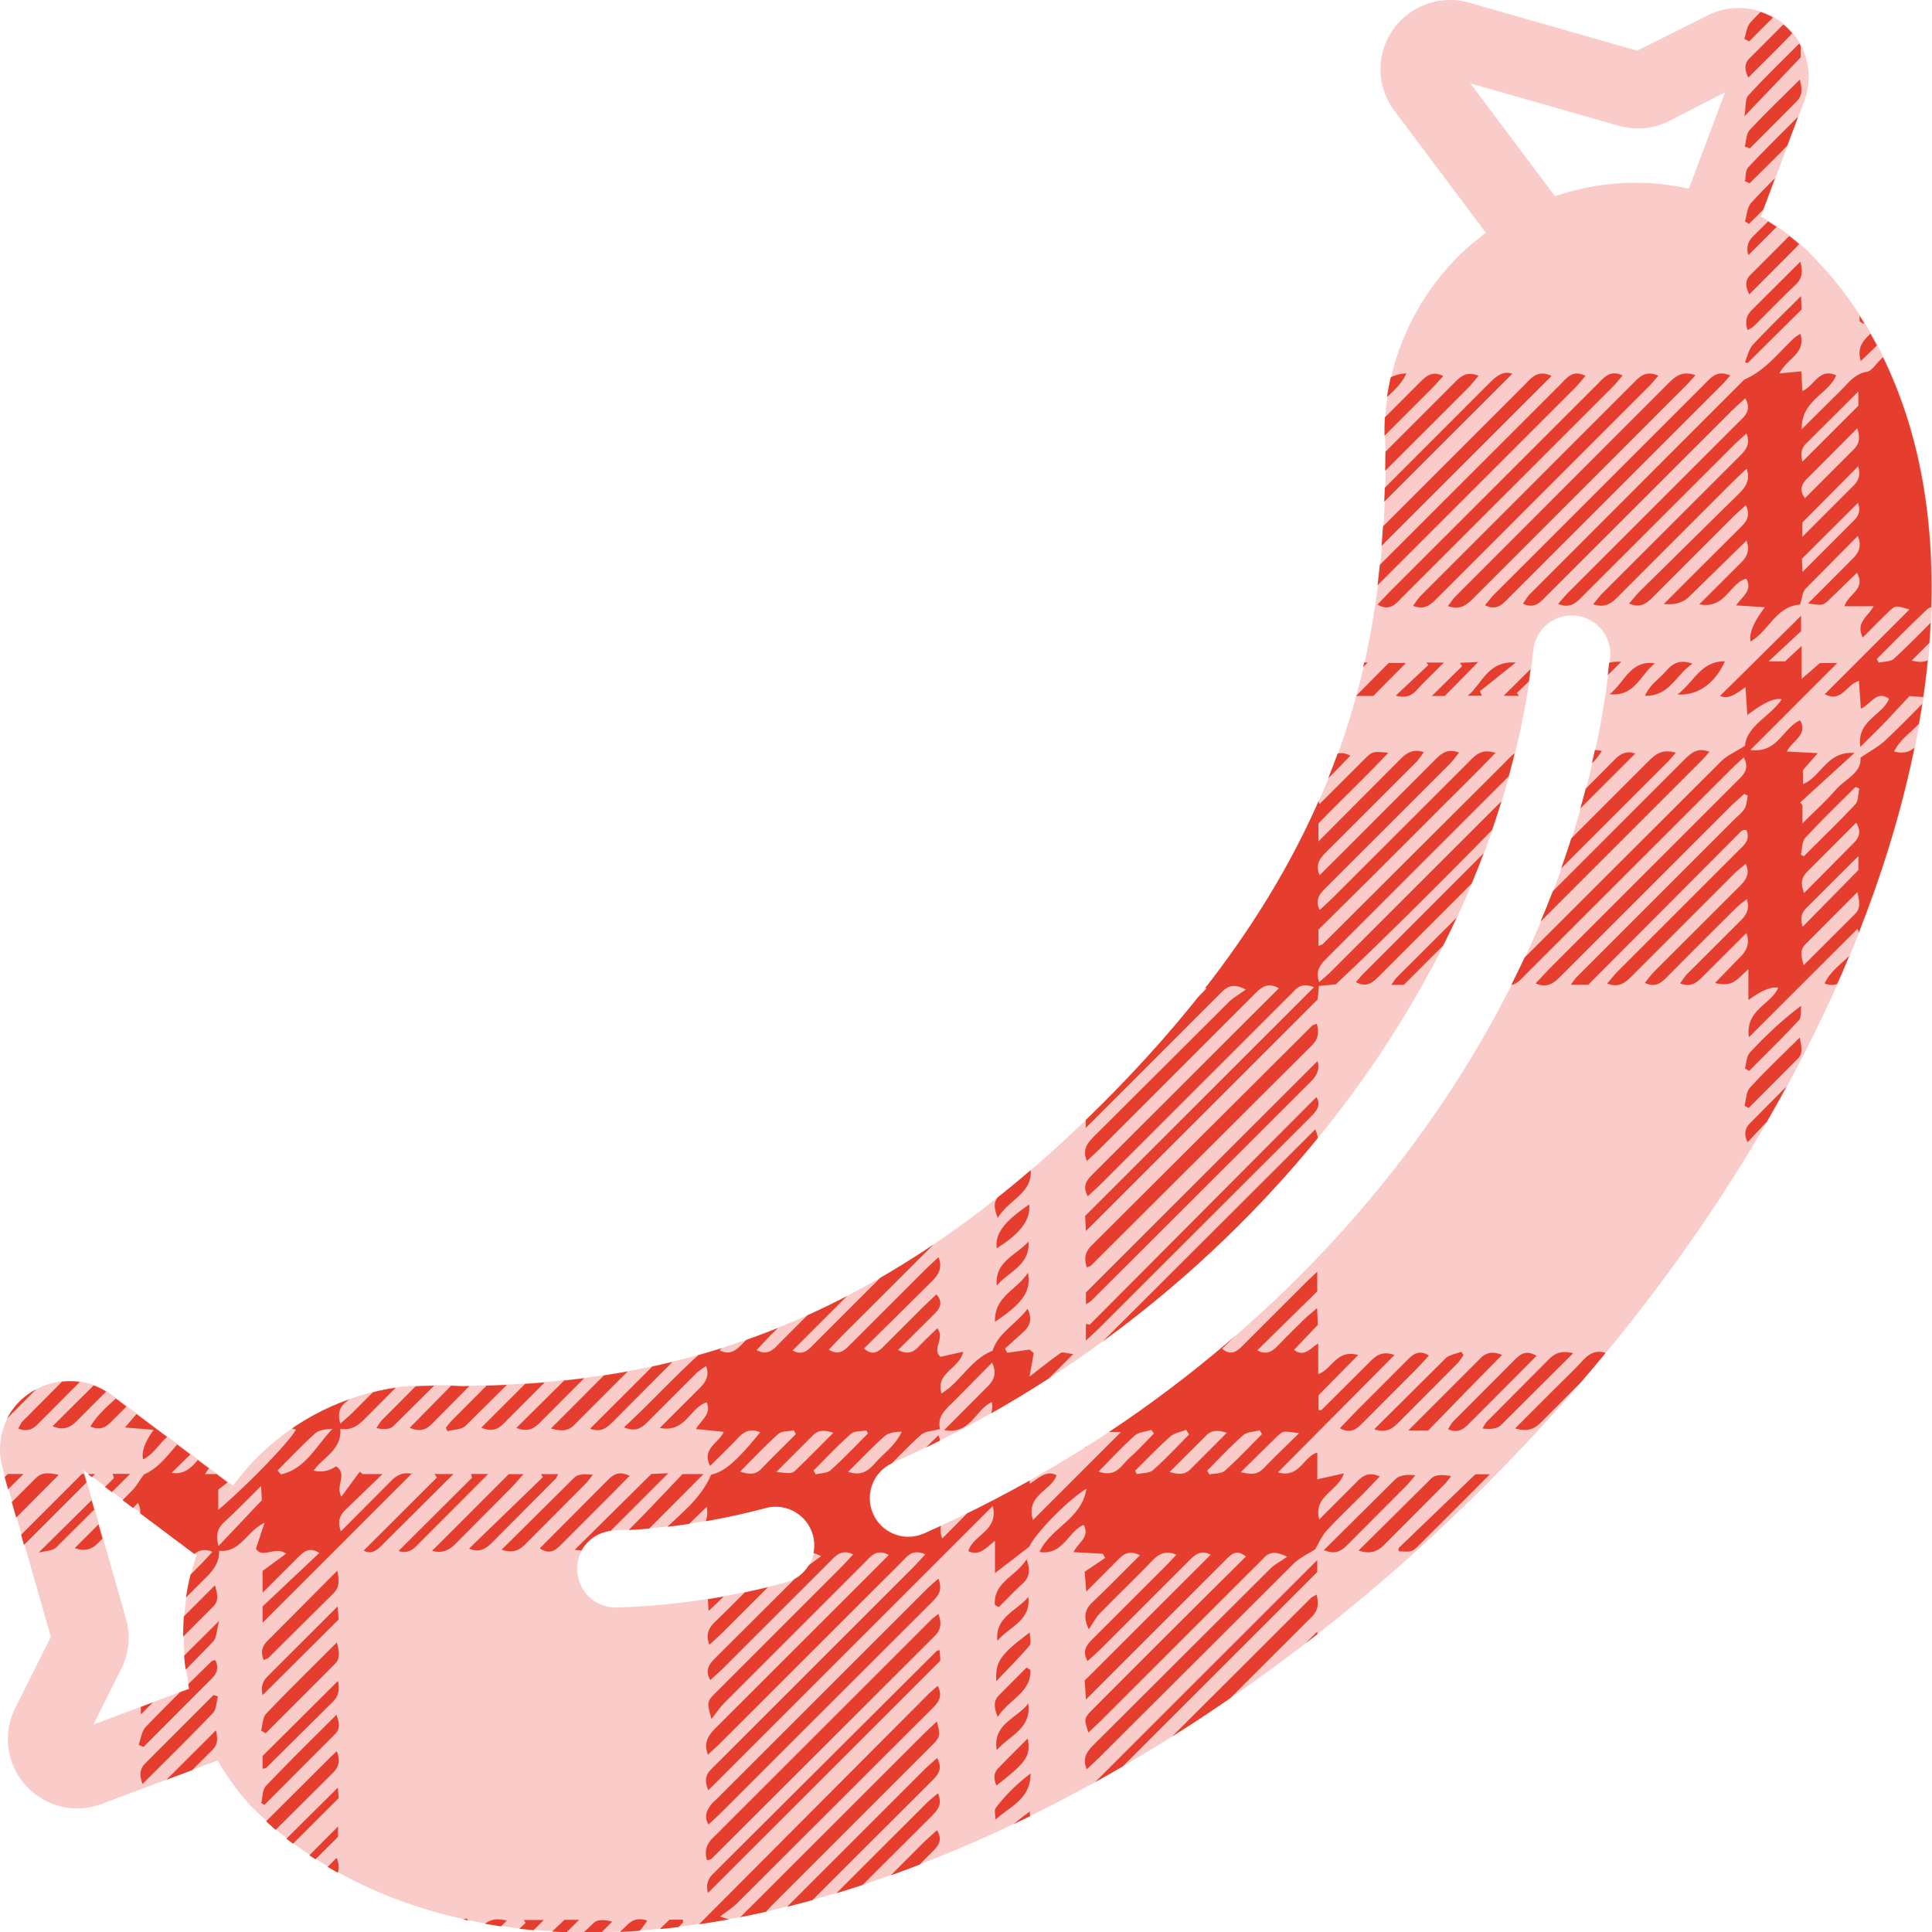
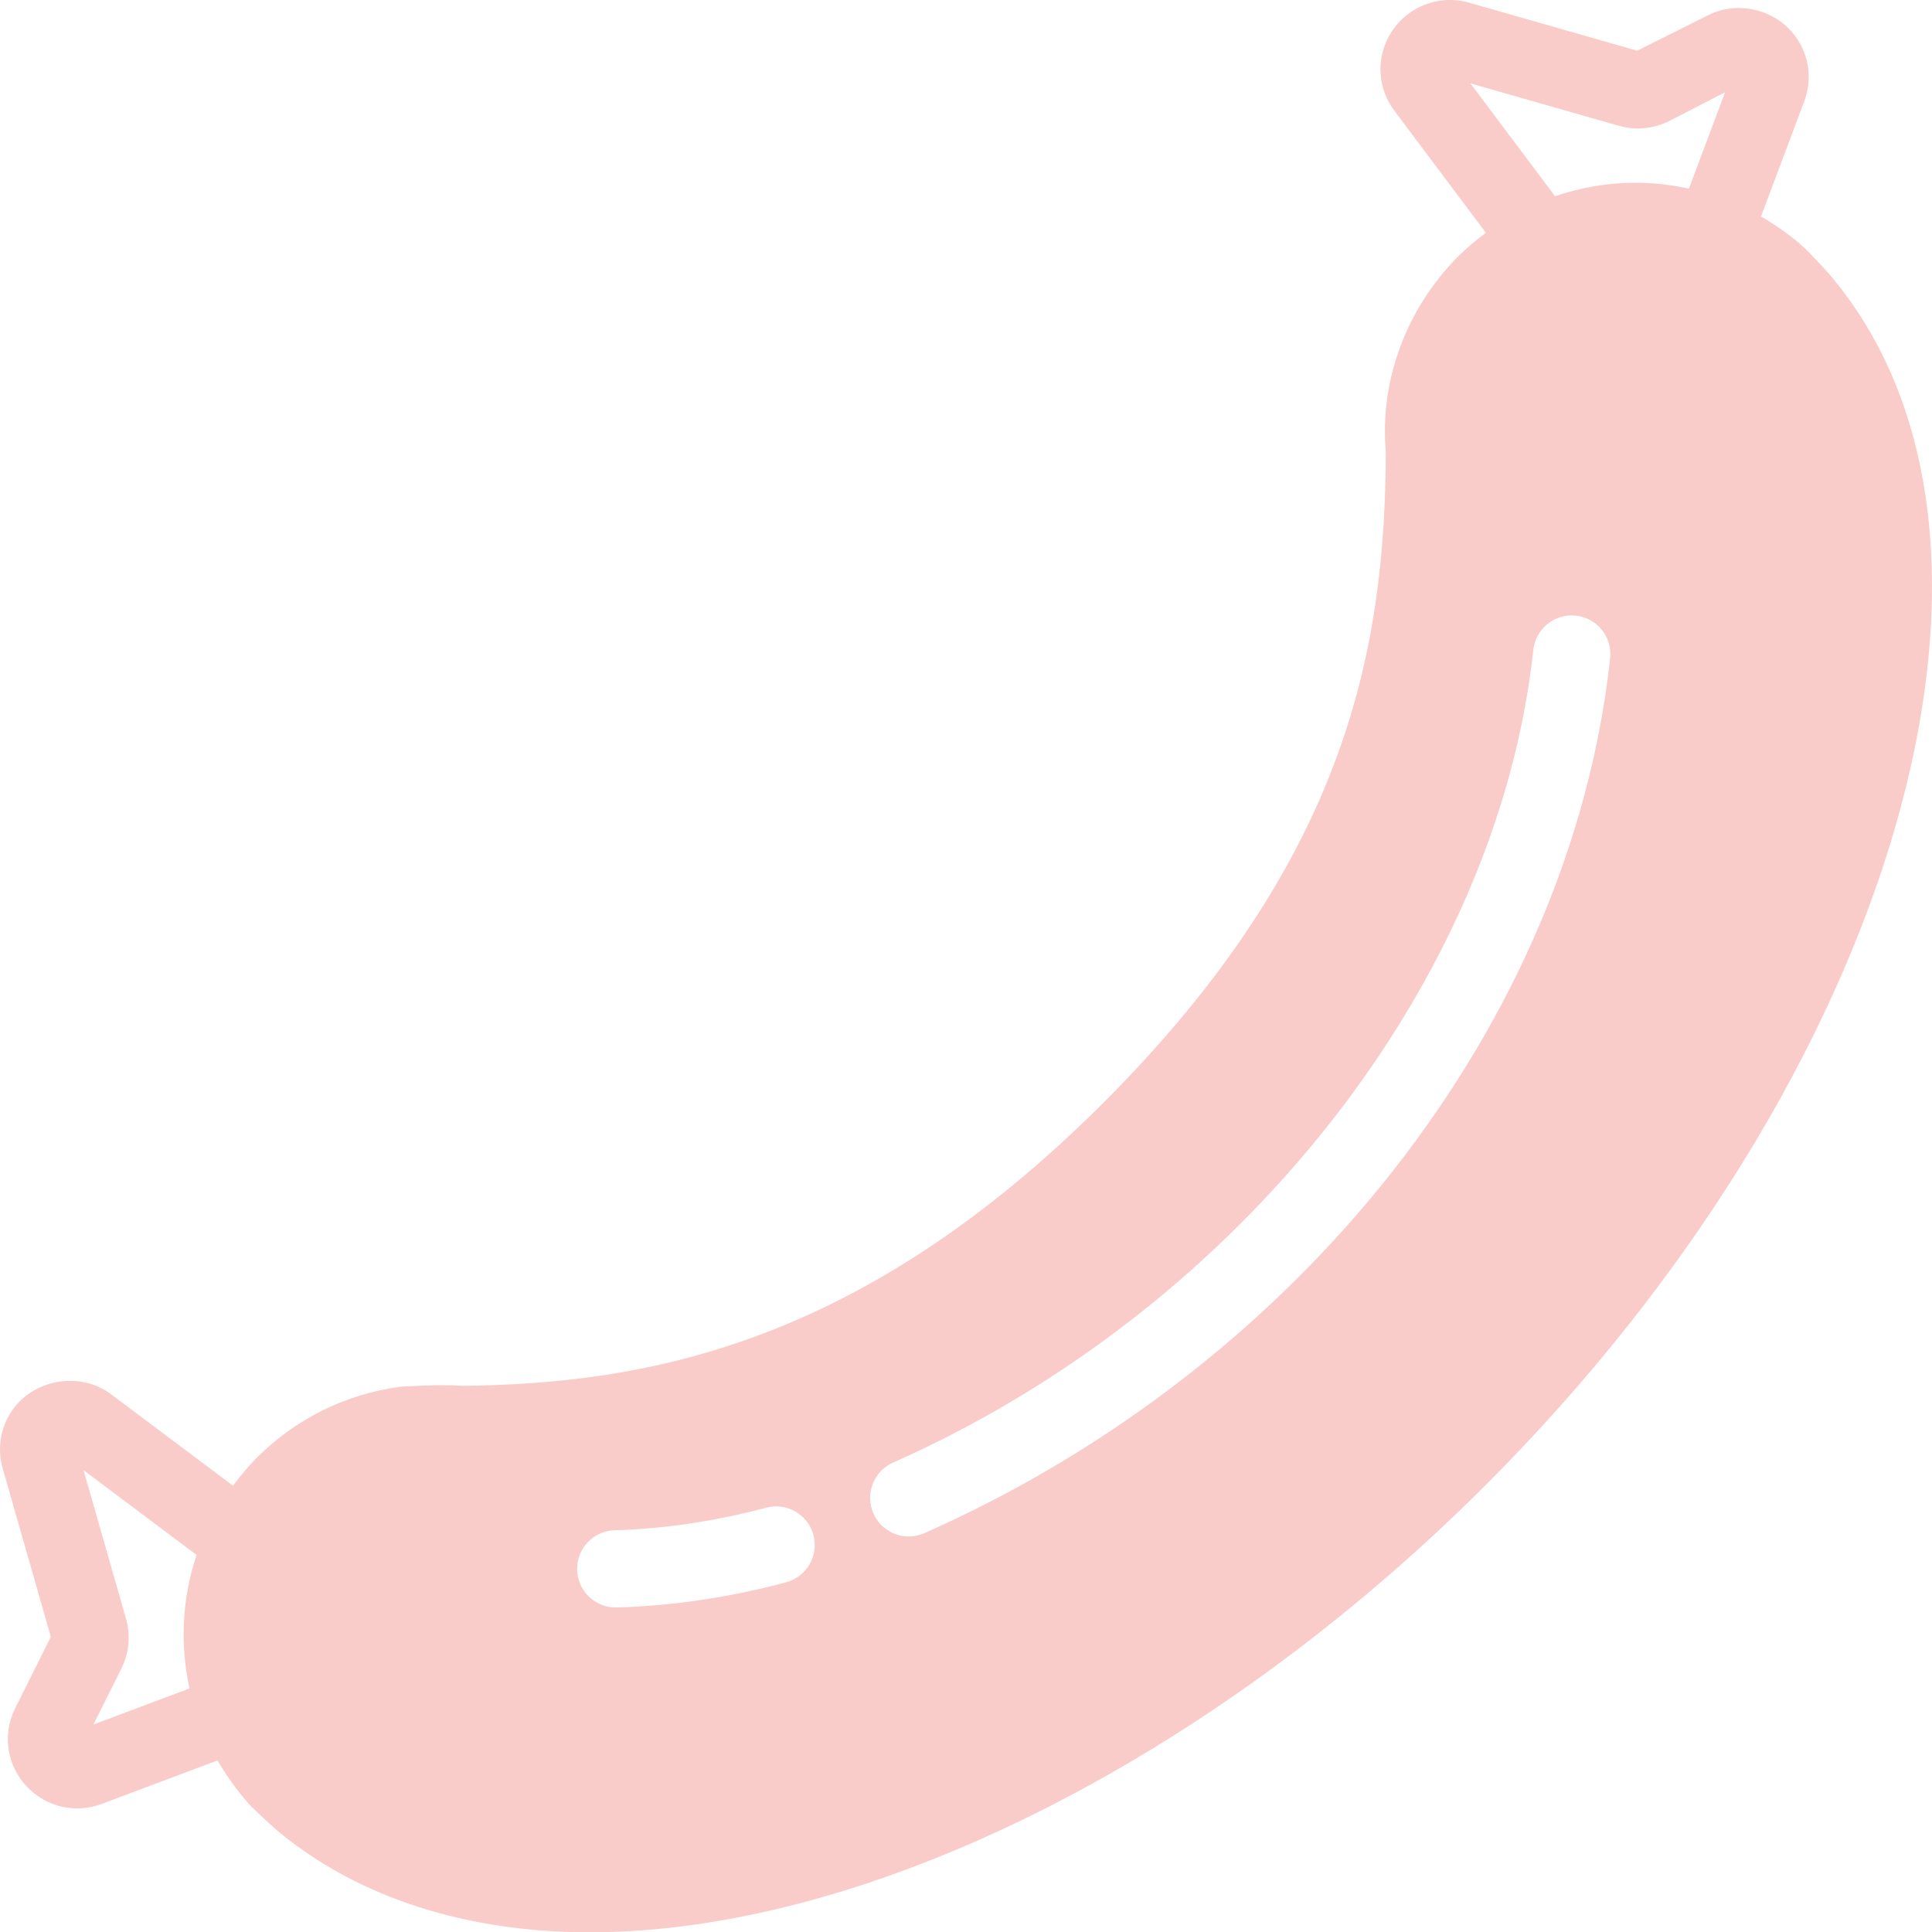
<svg xmlns="http://www.w3.org/2000/svg" viewBox="0 0 799.86 799.98">
  <defs>
    <clipPath id="A">
-       <path d="M759.47 116.42c-2.59-3.36-11.3-12.41-11.93-13.01-5.72-5.29-12.02-9.79-18.66-13.62l17.88-47.66c3.36-8.95 2.17-18.55-3.23-26.33-7.99-11.53-23.86-15.69-36.45-9.39l-29.47 14.74-69.67-19.92c-13.32-3.76-27.45 2.54-33.59 14.84-4.86 9.74-3.81 21.23 2.77 29.96l37.86 50.49c-3.95 2.96-7.79 6.12-11.35 9.67-21.78 21.78-32.71 51.9-30.07 81.16-.43 79.61-14.9 167.31-116.91 269.33-101.56 101.54-191.23 116.37-265.64 117.23-8.46-.74-24.19.26-25.61.38-22.66 3.1-43.14 13.25-59.24 29.36-3.66 3.66-6.88 7.58-9.88 11.59l-50.54-37.89c-12.39-9.32-31-6.44-40.2 5.76-5.42 7.18-7.08 16.32-4.59 25.05l19.91 69.65-14.73 29.5c-4.48 8.95-4.03 19.36 1.2 27.84 5.23 8.46 14.55 13.7 24.35 13.7 3.47 0 6.89-.62 10.18-1.85l48.03-18.02c3.9 6.73 8.52 13.21 14.07 19.19 0 0 9.05 8.71 12.07 11.03 32.87 26.78 77.11 40.93 127.97 40.93 114.54 0 256.68-70.96 370.91-185.18 170.17-170.17 233.55-389.31 144.55-498.53ZM78.28 699.18l-39.8 14.95 11.56-23.12c3.23-6.44 3.9-13.81 1.93-20.71L34.4 608.82l46.8 35.1c-5.98 17.76-6.97 36.79-2.94 55.13 0 0 .02.08.02.13ZM608.55 34.67l61.46 17.56c6.83 1.98 14.34 1.28 20.74-1.9l23.26-11.98-14.98 39.91c-7.19-1.55-14.57-2.45-22.05-2.45-11.54 0-22.77 1.98-33.38 5.58l-35.05-46.72ZM325.24 655.24c-23.46 6.27-47.01 9.75-70.06 10.42h-.46c-8.62 0-15.72-6.86-15.97-15.54-.26-8.83 6.7-16.18 15.54-16.44 20.56-.58 41.67-3.73 62.72-9.34 8.46-2.29 17.28 2.78 19.57 11.32 2.27 8.54-2.8 17.3-11.34 19.57Zm57.28-20.35c-2.11.94-4.32 1.38-6.46 1.38-6.14 0-11.99-3.55-14.63-9.51-3.58-8.07.06-17.52 8.14-21.09 143.63-63.64 250.14-198.85 265.05-336.45.96-8.79 8.89-15.14 17.62-14.18 8.79.96 15.13 8.84 14.18 17.62-16.37 150.89-127.8 293.06-283.9 362.24Z" fill="none" stroke="none" />
-     </clipPath>
+       </clipPath>
  </defs>
  <g opacity=".25">
    <path d="M759.66 116.26c-2.59-3.36-11.3-12.41-11.93-13.01-5.72-5.29-12.02-9.79-18.66-13.62l17.88-47.66c3.36-8.95 2.17-18.55-3.23-26.33-7.99-11.53-23.86-15.69-36.45-9.39L677.8 20.99 608.13 1.08c-13.32-3.76-27.45 2.54-33.59 14.84-4.86 9.74-3.81 21.23 2.77 29.96l37.86 50.49c-3.95 2.96-7.79 6.12-11.35 9.67-21.78 21.78-32.71 51.9-30.07 81.16-.43 79.61-14.9 167.31-116.91 269.33C355.28 558.07 265.61 572.9 191.2 573.76c-8.46-.74-24.19.26-25.61.38-22.66 3.1-43.14 13.25-59.24 29.36-3.66 3.66-6.88 7.58-9.88 11.59L45.93 577.2c-12.39-9.32-31-6.44-40.2 5.76-5.42 7.18-7.08 16.32-4.59 25.05l19.91 69.65-14.73 29.5c-4.48 8.95-4.03 19.36 1.2 27.84 5.23 8.46 14.55 13.7 24.35 13.7 3.47 0 6.89-.62 10.18-1.85l48.03-18.02c3.9 6.73 8.52 13.21 14.07 19.19 0 0 9.05 8.71 12.07 11.03 32.87 26.78 77.11 40.93 127.97 40.93 114.54 0 256.68-70.96 370.91-185.18 170.17-170.17 233.55-389.31 144.55-498.53ZM78.47 699.02l-39.8 14.95 11.56-23.12c3.23-6.44 3.9-13.81 1.93-20.71l-17.57-61.48 46.8 35.1c-5.98 17.76-6.97 36.79-2.94 55.13 0 0 .02.08.02.13ZM608.74 34.51l61.46 17.56c6.83 1.98 14.34 1.28 20.74-1.9l23.26-11.98-14.98 39.91c-7.19-1.55-14.57-2.45-22.05-2.45-11.54 0-22.77 1.98-33.38 5.58l-35.05-46.72ZM325.43 655.09c-23.46 6.27-47.01 9.75-70.06 10.42h-.46c-8.62 0-15.72-6.86-15.97-15.54-.26-8.83 6.7-16.18 15.54-16.44 20.56-.58 41.67-3.73 62.72-9.34 8.46-2.29 17.28 2.78 19.57 11.32 2.27 8.54-2.8 17.3-11.34 19.57Zm57.28-20.36c-2.11.94-4.32 1.38-6.46 1.38-6.14 0-11.99-3.55-14.63-9.51-3.58-8.07.06-17.52 8.14-21.09 143.63-63.64 250.14-198.85 265.05-336.45.96-8.79 8.89-15.14 17.62-14.18 8.79.96 15.13 8.84 14.18 17.62-16.37 150.89-127.8 293.06-283.9 362.24Z" fill="#e63527" />
  </g>
  <g clip-path="url(#A)" fill="#e63e2e">
    <path d="M723.87 837.03c1.07-1.67 1.9-3.55 3.24-4.96 4.13-4.36 8.45-8.53 13.02-13.1-4.87-2.74-7.15.37-9.65 2.81-2.39 2.33-4.77 4.68-8.52 6.26l2.53-10.15c-2.59-3.71-7.17 2.07-10.67-.75 2.74-3.58 5.84-7.34 8.52-11.37.64-.97-.1-2.86-.3-5.62l-14.53 14.8c-2.4 2.53-4.98 3.69-7.71 2.57l45.53-45.37c1.34 2.44.1 4.95-2.34 7.32l-14.25 14.08c8.44 3.99 10.34-5.31 15.64-6.82 3.69 3.08-3.01 7.71 2.27 10.71 2.37-1.88 5.06-4.19 8.79-1.64l-9.84 12.72c-.45.61.12 1.97.27 3.6 9.02-4.92 12.89-15.64 22.16-17.91 1.8-2.93 2.85-5.66 4.74-7.56l133.82-133.83c.52-.52 1.27-.82 2.24-1.43 1.88 4.47.06 7.37-2.91 10.29l-44.18 43.92-81.99 81.95-5.86 6.02.94 1.56c2.25-.8 4.64-1.34 6.69-2.48 1.55-.86 2.66-2.51 3.96-3.81l116.57-116.5c1.98-1.97 4.07-3.83 6.41-6.01 1.8 3.56 1.33 6.08-.96 8.35l-3.91 3.9-109.35 109.23c-1.84 1.84-4.14 3.21-7.14 5.49 4.64 2.09 7.05 1.78 9.24-.55 1.26-1.34 2.6-2.6 3.9-3.9l102.07-102.01c1.98-1.98 4.09-3.83 6.3-5.89 2.06 4.45.14 7.01-2.44 9.54l-22.89 22.83L808.53 788c-1.84 1.83-3.89 3.45-6.18 5.46 5.42 2.83 8.14.23 10.98-2.62l62.44-62.46 32.11-32.13c2.4 3.12 1.34 5.6-.47 7.87-1.3 1.63-2.92 3.02-4.4 4.51l-79.19 79.16-5.89 6.02c3.2 1.39 5.44 1.45 7.52-.71 1.28-1.32 2.62-2.59 3.92-3.89l73.07-73.02c1.8-1.8 3.71-3.49 5.9-5.54 2.01 4.23.62 6.91-2.01 9.48l-16.2 16.14-51.86 51.85c-1.83 1.83-3.58 3.76-5.46 5.73 4.22 2.52 6.56.02 9.01-2.44l29.55-29.56 31.8-31.77c1.61-1.61 3.34-3.1 5.34-4.95 2.1 5.41-.59 8.41-3.64 11.44l-39.06 39.01-17.97 18.08c4.47 2.63 6.76.14 9.15-2.25l43.49-43.5c2.38-2.39 4.55-5 7.49-8.26 2.4 5.29.34 7.99-2.29 10.61l-32.35 32.33-11.19 11.22c4.58 2.32 7.07.23 9.62-2.34l31.77-31.79c1.45-1.45 2.98-2.82 4.81-4.54 2.29 4.55.08 7.18-2.59 9.82l-22.91 22.81c-1.86 1.83-4.07 3.3-6.64 5.36 6.52 2.07 6.62 2.17 9.78-.9l16.19-16.15c1.83-1.82 3.73-3.58 6.11-5.85 1.94 4.19.44 6.83-2.11 9.33l-14.42 14.42c9.3 2.69 10.81-6.83 16.69-8.64 2.07 3.23.51 5.87-1.32 8.5 3.01 6.05 8.29-2.42 11.56 2.21-1.79 5.33-10.68 6.96-8.97 15.47 9.02-4.63 12.5-15.91 21.73-17.32 2.49-3.72 4.1-6.9 6.43-9.41 5.34-5.76 11.03-11.2 16.76-16.97 2.45 4.18.84 6.89-1.92 9.56l-16.83 16.79c10.64 2.16 12.4-8.75 19.33-10.67 2.39 4.65-1.4 7.15-4.74 10.94l12.72.58c-1.12 5.5-9.94 7.29-6.61 15.15l12.79-12.76c2.41-2.49 4.93-3.68 8.87-1.58-1.83 2.02-3.45 3.96-5.22 5.75l-30.08 30.13c-1.63 1.64-3.04 3.51-4.55 5.28h-4.73c-.91-3.06.96-4.88 2.9-6.76l11.41-11.41c-7.35-3.48-9.09 4.62-14.72 5.68v-12.26c-4.24 2.34-6.39 7.94-11.95 4.75 2.76-6.99 13.59-8.99 11.85-19.41-1.4 1.12-2.47 1.84-3.38 2.73l-12.27 12.26c-4.09 4.15-8.96 7.43-12.47 12.27-3.17 4.37-7.17 8.13-10.81 12.16h-7.89l17.81-19.15c-2.98.19-5.64-.45-6.71.57-6.13 5.87-13.27 10.85-17.41 18.59h-7.89l9.63-10.83c2.19-2.4 4.52-4.67 6.79-7l-1-1.68c-2.24.73-5.07.84-6.61 2.3-5.79 5.5-11.17 11.44-16.7 17.21h-7.89l18.69-19.51c-3.89.45-6.6-.06-7.75 1.04-6.05 5.85-13.17 10.77-17.26 18.47h-7.89l16.9-18.38c-5.8-.88-5.94-1.03-8.46 1.49-5.53 5.54-10.89 11.25-16.32 16.89h-6.31c2.79-3.25 5.5-6.58 8.39-9.74 2.54-2.78 5.28-5.39 7.93-8.08l-1.01-1.7c-2.24.72-5.07.81-6.6 2.27-5.76 5.51-11.1 11.46-16.6 17.24h-7.89L830 817.71c-4.2-1.29-6.58-.33-8.78 1.97l-16.94 17.33h-6.31l14.07-15.33c1.08-1.19 1.95-2.57 2.91-3.87-3.12-.44-5.96-.2-7.56 1.33-5.99 5.73-11.58 11.88-17.32 17.87h-7.89l17.57-18.81c-2.58-.9-4.36-.76-6.01-.23-.93.3-1.75 1.14-2.44 1.9l-15.43 17.14h-6.31c1.32-2.12 2.37-4.49 4.03-6.31 3.75-4.09 7.8-7.91 12.06-12.17-8.51-3.25-10.41 4.92-15.98 7.02v-12.33c-3.81 2.29-6.56 6.67-11.05 3.29 2.71-6.45 12.46-8.09 10.48-17.44-8.55 5.83-13.26 15.46-21.53 18.77-2.39 3.2-3.93 5.51-5.71 7.61-3.31 3.91-6.77 7.71-10.16 11.55h-7.89zm-864.54-662.27l38.84-34.92c2.1-1.9 4.11-3.9 6.71-6.39v7.12l1.06 1.14-13.73 11.74c6.25 3.7 8.27-2.73 12.54-4.1l.63 9.33c1.87-1.37 3.31-2.92 5.08-3.58 1.52-.57 3.41-.12 5.31-.12-2.26 6.81-12.28 8.61-10.37 18.19 6.21-4.45 10.7-10.08 15.83-15 2.56-2.46 4.94-4.82 9.44-2.7-1.36 1.66-2.51 3.29-3.9 4.7l-18.42 18.38c-2.46 2.36-4.13 4.72-2.73 8.87 1.42-1.08 2.82-1.93 3.95-3.05l26.19-26.23c2.81-2.89 5.65-4.6 10.32-2.88-1.39 1.68-2.53 3.31-3.92 4.7l-33.48 33.43c-2.58 2.55-4.64 5.03-3.01 9.45 1.77-1.61 3.47-3.02 5.02-4.57l39.59-39.59c2.66-2.68 5.17-5.4 10.23-3.33-1.31 1.64-2.36 3.25-3.69 4.58l-47.97 47.94c-2.51 2.49-4.93 4.84-3.18 9.48 1.58-1.32 3.12-2.43 4.45-3.75l54.64-54.65c2.9-2.92 5.67-5.52 11.3-3.77l-70.77 70.77v6.93c1.18-.91 2.04-1.44 2.73-2.13l71.96-71.9c2.61-2.61 4.99-5.69 10.45-3.39-1.98 2.14-3.72 4.14-5.59 6.01l-75.29 75.26c-2.77 2.76-5.98 5.28-3.58 10.27l5.75-5.45 82.69-82.34c2.7-2.69 5.08-6.35 10.41-3.63-1.4 1.66-2.59 3.29-3.99 4.69l-86.5 86.36c-2.23 2.22-5.38 3.51-8.67 5.6-1.34 8.87-11.43 12.01-16.11 20.29 7.73 2.59 9.45-5.92 15.3-7.84v12.25q5.56-3.52 11.5-3.03c-10.14 12.07-21.8 21.93-33.16 33.88l-.38-8.54 11.09-9.75c-4.5-3.45-6.93.11-9.77 1.87-4.49-2.87-.27-7.16-1.9-11-5.71 1.41-7.8 10.93-16.03 6.96l36-36.32c-10.08-2.11-12.01 8.23-18.59 10.58-2.79-4.85 1.42-7.29 3.93-11.01h-12.59c1.56-5.92 10.13-7.72 7.22-15.71l-12.85 12.66c-2.37 2.46-4.75 4.03-8.89 2.13l19-19.02c2.84-2.73 4.49-5.49 2.75-9.8l-22.85 21.74v-7.88c7.28-6.98 14.7-13.83 21.72-21.07 1.48-1.53 1.48-4.49 2.17-6.79l-1.54-.92-14.79 14.67c-2.35 2.25-5.03 4.16-7.56 6.22v-6.31l20.75-20.34c2.71-2.59 3.5-5.37 2.18-9.18l-22.93 21.63v-7.88c7.36-6.98 14.87-13.81 21.97-21.05 1.4-1.42 1.23-4.38 1.78-6.63l-1.25-.45-22.5 21.83v-7.88c7.27-7.02 14.69-13.9 21.7-21.17 1.48-1.53 1.5-4.48 2.2-6.77l-1.44-.84-6.05 5.72-16.41 15.17v-7.88zm435.42 662.27c1.07-1.67 1.9-3.55 3.24-4.96 4.13-4.35 8.44-8.53 13.19-13.27-3.63-1.61-5.96-1.16-8.19 1.18-3.02 3.18-6.2 6.21-9.63 9.63-2.98-5.08.1-7.88 3.44-11.42l-11.41-1.17c1.35-5.01 9.6-7.11 5.94-13.96-7.79 3.25-10.26 14.62-20.42 14.48-.39-.63-.58-.82-.63-1.03-.05-.23-.06-.58.08-.72l114.02-114.44c1.08-1.08 2.29-2.03 3.82-3.39 2.13 4.08.56 6.6-1.99 9.1l-18.41 18.37-62.47 62.38c-1.84 1.84-4.1 3.25-7.12 5.61 4.54 1.83 6.97 1.8 9.19-.59 1.25-1.35 2.6-2.6 3.9-3.9l70.81-70.76c1.83-1.83 3.75-3.56 5.78-5.49 1.5 6.28 1.53 6.32-2.91 10.77l-64.65 64.65c-1.81 1.81-3.51 3.74-5.39 5.75 4.93 2.51 7.23-.75 9.79-3.31l57.43-57.38c1.79-1.79 3.73-3.44 5.81-5.33 2.84 5.17-.4 7.71-3.14 10.44l-49.09 49c-2.03 2.02-4.49 3.6-7.44 5.92 5.22 2.79 7.66.97 10.12-1.52l25.07-25.09 20.08-20.04c1.43-1.42 3.05-2.64 4.73-4.08 2.15 4.74-.44 7.3-3.12 9.96l-35.73 35.6c-1.84 1.82-4.19 3.14-7.02 5.21 5.83 2.68 8.56 1.04 11.34-1.81l28.41-28.44c1.79-1.78 3.73-3.41 5.76-5.25 2.35 3.95.71 6.31-1.68 8.66l-21.75 21.72c-1.81 1.82-3.52 3.75-5.4 5.76 3.99 1.97 6.38.36 8.76-2.09 5.3-5.48 10.73-10.82 16.16-16.17 1.24-1.22 2.67-2.25 4.14-3.47 1.87 3.87.79 6.44-1.73 8.86-4.31 4.15-8.46 8.46-12.88 12.91 8.02 3.38 9.75-5.3 15.58-7.16v12.76c3.82-2.77 6.52-6.34 11.25-4.01-2.03 6.76-12.39 8.55-10.8 19.02l35.26-35.02c1.67 3.62 1.41 6.05-.95 8.3-2.01 1.93-3.91 3.97-7 7.13h13.98c-2.65 3.99-6.48 6.56-4.57 11.28 6.85-2.22 8.6-12.99 18.11-11.14-2.61 5.23-19.07 22.38-31.65 33.07q-1.07-5.03 1.67-9.25c-3.32-4.58-7.82.61-11.48-1.53 1.73-5.67 11.45-7.52 8.11-16.04-7.77 4.92-11.73 14.32-21.15 17.34-1.85 8.27-10.5 11.56-14.67 18.38h-6.31c2.79-3.25 5.5-6.58 8.39-9.74 2.54-2.78 5.28-5.39 7.93-8.08l-1.04-1.69c-2.23.72-5.05.81-6.57 2.26-5.76 5.51-11.1 11.46-16.6 17.24h-7.89l17.81-19.15c-2.96.19-5.64-.46-6.71.57-6.13 5.87-13.27 10.85-17.41 18.58h-7.89l9.63-10.83c2.19-2.4 4.52-4.67 6.79-7l-1-1.68c-2.24.73-5.07.84-6.61 2.3-5.79 5.5-11.17 11.44-16.7 17.21h-7.89l18.69-19.51c-3.89.45-6.6-.06-7.75 1.04-6.05 5.85-13.17 10.77-17.26 18.47h-7.89l17.09-18.38c-5.98-.88-6.13-1.03-8.62 1.47-5.54 5.55-10.92 11.27-16.36 16.92h-6.31zm162.5 0l17-18.5c-3.81-1.52-6.65-.74-9.31 2.09-4.67 4.95-9.57 9.67-14.97 15.09-3.01-9.41 6.67-11.2 9.05-18.18l-9.35 2.11-1.57-2.22 1.38-8.94c-6.78 2.03-8.63 11.64-17.4 8.66 5.09-8.14 14.6-12.37 17.59-20.62 3.43-2.41 6.65-4.06 9.1-6.49l80.37-80.21c1.82-1.82 3.75-3.52 5.74-5.38 2.3 5.1-.84 7.68-3.65 10.49l-71.4 71.33c-2.4 2.4-4.88 4.72-7.56 7.31 5 2.55 7.72.03 10.57-2.83l66.35-66.35c1.83-1.82 3.75-3.56 6.17-5.84v8.24l-67.25 67.19c4.4 2.12 6.9-.64 9.57-3.31l51.3-51.29c1.81-1.8 3.75-3.48 5.77-5.34 2.27 4.82-.25 7.38-2.99 10.09l-44.08 44.01c-1.83 1.83-3.56 3.75-5.45 5.75 4.39 1.79 7.21.18 10.05-2.7l36.77-36.83 6.22-6.15v8.1l-37.42 37.15c3.83 2.8 6.15.41 8.54-1.99l22.87-22.85c1.83-1.82 3.75-3.55 6.14-5.79v7.65l-23.53 23.24c3.81 2.05 6.19.8 8.52-1.56l14.29-14.14c3.43 8.41-4.92 10.45-7.19 15.64 3.27 3.1 8.17-2.27 10.62 1.75l-3.3 10.06c7.54-2.14 9.1-12.49 19.34-9.79-4.18 4.18-7.79 7.52-11.06 11.16-2.73 3.04-6.6 5.07-7.82 9.59-.37 1.36-3.49 1.76-4.84 3.11-5.73 5.73-11.27 11.65-16.88 17.5h-7.89l17.37-18.16c-2.79-.88-5.33-1.06-6.53.12-5.91 5.81-11.47 11.99-17.15 18.03h-7.89l17.13-18.42c-3.49-1.55-6.12-.95-8.56 1.59l-16.45 16.83h-6.31c2.79-3.25 5.5-6.58 8.39-9.74 2.54-2.78 5.28-5.39 7.93-8.08l-1.04-1.69c-2.23.72-5.05.81-6.57 2.26-5.76 5.51-11.1 11.46-16.6 17.24h-7.89l18.46-19.63c-3.84.64-6.7.24-7.95 1.48-5.85 5.81-11.26 12.06-16.83 18.15h-7.89zm-399.14 0c1.47-2.07 2.73-4.33 4.44-6.16 3.73-4 7.69-7.78 11.9-11.99-3.98-2.36-6.35-.74-8.58 1.6l-7.31 7.68v-12.62l-11.22 2.72c2.37-7.64 12.67-9.43 10.1-19.15L42.15 814.4c-2.5 2.55-5.03 4.46-9.58 2.03 6.52-6.52 12.28-13.37 19.15-18.84 6.88-5.48 11.64-12.77 18.09-18.56 6.61-5.93 12.57-12.57 19.64-19.74l.44 7.91-26.74 26.49c3.93 1.89 6.5.35 9.04-2.27 5.26-5.44 10.71-10.7 16.46-16.41 2.08 4.01 1.42 6.78-1.3 9.38-3 2.88-5.84 5.92-8.95 9.08 4.94 2.77 7.44-.71 11.12-4.13v13.16c2.21-1.61 3.62-2.44 4.78-3.54 1.33-1.26 2.44-2.75 3.62-4.11h6.84l-14.55 14.37-.87 6.66c-.72.8-1.05 1.49-1.43 1.52-4.16.33-7.13 2.52-9.87 5.53-4.39 4.83-9.08 9.39-13.64 14.06h-6.31zm58.37 0l17.26-18.36c-4-1.92-6.65-.45-9.21 2.19-4.88 5.06-9.93 9.96-15.36 15.38-3.01-9.71 7.2-11.31 8.96-17.51-3.76-2.52-6.23.16-9.87 3.05v-12.85c-5.95 2.63-8.12 11.19-16.18 8.55 4.23-8.21 14.98-11.55 16.76-21.1 3.38-2.22 6.87-3.87 9.55-6.39 7.06-6.62 13.76-13.62 20.97-20.83 1.87 4.48.54 7.27-2.38 10-4.95 4.62-9.62 9.54-14.9 14.83 9.77 2.43 11.48-7.08 17.58-9.73 1.4 3.7.62 6.83-3.97 10.62h13.7c-1.62 6.36-11.53 8.02-8.48 17.01 4.67-4.66 9.25-8.95 13.47-13.56 2.74-2.99 5.67-4.51 10.32-3.27-1.37 1.63-2.5 3.18-3.83 4.52l-31.5 31.56c-1.81 1.82-3.35 3.91-5.02 5.87h-7.89zM291.3 181.42l-68.69 68.69h-7.38l-1.02-1.36c2.07-1.6 4.33-3.01 6.17-4.84l67.53-67.41c2.62-2.61 5.58-5.02 3.15-10.15l-6.25 6.13-73.6 73.61c-2.89 2.9-5.61 5.62-11.23 3.66l94.76-94.71c3.29.62 5.77-2.59 8.55-5.38l79.2-79.17c1.84-1.84 3.75-3.6 6.42-6.14l.41 6.88-82.46 82.28c3.72 1.66 6.13 1.33 8.33-.98 1.27-1.34 2.6-2.6 3.9-3.9l63.03-62.99c1.83-1.83 3.75-3.57 5.66-5.37 3.26 4.27.47 6.73-2.08 9.28l-34.03 34-25.65 25.65c-1.42 1.43-2.71 3-4.15 4.6 4.95 2.23 7.68-.5 10.58-3.41l50.17-50.2c1.83-1.83 3.76-3.55 5.87-5.54 1.68 4.38.14 7.12-2.67 9.89l-43.01 42.86c-1.84 1.83-3.91 3.44-6.28 5.5 6 1.84 6.08 1.91 9.36-1.32l23.44-23.4 18.7-18.68c2.3 4.4.66 6.91-1.88 9.42l-29.02 28.98c-1.82 1.83-3.56 3.74-5.47 5.76 4.05 1.95 6.72.53 9.32-2.14l21.73-21.76c1.82-1.81 3.76-3.5 6.25-5.8v7.01l.99 1.1-23.61 22.51c11.72-.21 14.2-11.34 22.41-15.16-.34.04-.1.01.13-.02l.28 5.97-8.08 8.87 8.11.43v8.29c5.78-2.06 7.81-10.94 16.43-7.38l-13.67 13.63c-2.47 2.37-3.77 4.81-1.72 8.63l20.18-20.13c1.36-1.32 3.28-2.05 4.84-3.2 3.31-2.43 6.55-4.95 10.25-7.76l.52 8.35 8.46-.6c-2.08 5.9-10.79 7.65-8.01 15.55 8.52-3.82 11.37-14.98 22.97-16.04l95.89-95.84c1.7 3.88-1.38 6.68-4.38 9.66l-73.09 73-12.62 12.33c5.85 1.48 5.93 1.56 9.17-1.65l25.11-25.07 49.09-49.05c1.82-1.82 3.77-3.51 5.84-5.42 2.47 4.59-.03 7.13-2.67 9.76l-53.56 53.5-18.46 18.46c5.18 2.21 7.97-.31 10.89-3.25l57.96-58.03c1.84-1.85 3.46-3.91 5.44-6.18 2.92 5.09.56 7.76-2.25 10.55L491 147.47c-1.84 1.83-3.94 3.41-6.4 5.52 6.08 1.62 6.15 1.69 9.51-1.64l28.44-28.43 22.5-23.4.42 8.84-46.09 45.03c4.68 2.46 7.1.31 9.56-2.16l29.56-29.55c1.82-1.81 3.77-3.51 5.9-5.49 2.02 4.14.66 6.78-1.98 9.36l-21.77 21.72c-1.82 1.83-3.55 3.76-5.37 5.71 3.41 2.9 5.78 1.33 8.08-.99l15.61-15.61c1.83-1.82 3.76-3.55 5.79-5.45 1.65 4.53.02 7.42-2.92 10.15-4.2 3.9-8.15 8.08-12.66 12.59 8.38 3.23 10.22-5.58 16.2-7.26l-.63 8.16 7.18.41c-.28 3.51-3.59 4.57-4.77 6.93-1.09 2.16-1.42 4.71-2.08 7.08l1.38.86 11.95-11.96c2.52-2.61 5.12-4.4 9.66-1.96l-19.42 19.58c-2.9 2.95-2.86 2.99-2.69 9.61 6.12-6.11 11.27-11.91 17.12-16.9 5.66-4.84 8.97-13.2 19.19-13.63-2.91 6.16-7.9 9.2-11.62 13.27-3.9 4.26-8.13 8.23-12.23 12.3l-12.58 12.41v7.73l11.67-11.66 30.1-30.12c2.64-2.66 5.19-5.23 9.91-2.84-1.88 2.04-3.55 3.97-5.35 5.77l-42.95 42.92c-2.64 2.63-5.22 5.12-2.62 9.9l12.22-12.47 42.93-42.95c2.65-2.66 5.13-5.45 10.4-3.29-1.57 1.83-2.86 3.56-4.37 5.07l-58.01 57.98c-2.64 2.63-5.52 5.06-3.53 9.91 1.81-1.63 3.55-3.08 5.16-4.68l65.23-65.25c2.94-2.96 5.78-5.22 9.49-3.86l-81.05 81 .86 1.19v6.53l1.45 1.11c1.58-2.08 2.95-4.37 4.78-6.2l79.17-79.19c2.75-2.75 5.22-6.26 11.02-3.51L525.13 272.82c5.61 1.39 5.66 1.45 8.73-1.5 3.55-3.41 7-6.92 10.65-10.53 3.5 6.74-2.85 8.79-5.14 13.23h12.43l-8.17 14.07c-3.31-.67-6.28 2.03-9.24 5.17-5.34 5.67-10.95 11.07-16.73 16.85 3.96 2.55 6.09.88 8.19-1.24l13.95-13.93c1.64-1.62 3.38-3.14 5.55-5.16v7.31l-13.16 13.38c6.8 3.26 8.5-3.8 13.25-5.02v12.46c4.7-1.69 6.64-8.79 13.61-5.04-3.72 3.78-7.05 7.43-10.68 10.75-2.66 2.44-3.47 5.08-2.09 9.26l18.51-18.48c3.45-3.4 3.49-3.36 9.99-2.76-9.77 10.37-19.62 19.65-28.95 29.29v7.44l33.43-33.57c2.71-2.75 5.37-5.05 10.21-3.38-1.14 1.5-2 2.95-3.16 4.11l-36.82 36.79c-2.74 2.71-5.17 5.29-3.17 10.03l8.45-8.41 39.02-39.04c2.68-2.69 5.23-5.29 10.27-3.33-1.36 1.69-2.43 3.29-3.76 4.62l-50.76 50.73c-2.66 2.65-5.44 5.1-3.19 9.83 1.99-1.85 3.92-3.55 5.74-5.37l55.78-55.74c2.76-2.76 5.34-5.92 11.24-3.93-8.4 8.75-16.59 16.71-24.64 24.8l-23.98 23.97-24.66 24.41v6.75c.75-.34 1.47-.46 1.88-.88l75.4-75.16c2.75-2.74 5.17-6.29 10.81-3.98-1.84 2.02-3.43 3.92-5.17 5.66l-78.65 78.6c-2.84 2.84-5.84 5.46-3.94 10.74 1.76-1.58 3.44-2.97 4.97-4.5l86.47-86.39c2.74-2.73 5.15-6.31 9.95-4.17-3.14 5.63-65.05 68.48-94.58 95.99l-6.91.62-.57 5.63-95.91 95.86-.34-6.24 94.76-94.7c-3.35-1.34-5.87-1.05-8.08 1.37-1.24 1.36-2.59 2.61-3.89 3.91l-75.3 75.25c-2.01 2-4.13 3.9-6.38 6.02-2.6-4.61-.03-7.11 2.6-9.72l58.02-57.96 18.47-18.41c-4.62-2.78-7.34-.34-10.16 2.49l-63.01 63.01c-2 2-4.1 3.91-6.28 5.99-2.15-5.01.5-7.76 3.42-10.67l55.29-55.12c1.84-1.82 4.2-3.12 7.07-5.2-5.61-2.94-8.01-.96-10.46 1.51l-32.89 32.9-22.91 22.9v-7.85l50-49.8c-3.89-2.89-6.26-.75-8.68 1.69l-31.78 31.79-8.63 8.48c-2.53-4.62-.48-7.24 2.26-9.94l26.83-26.7c1.85-1.83 4.08-3.28 6.7-5.35-5.39-2.47-8.14-.87-10.9 2-6.75 7-13.71 13.79-20.6 20.66l-4.66 4.53c-1.57-4.09-.71-6.87 2.06-9.52 6.05-5.78 11.89-11.78 18.25-18.12-3.98-1.63-6.5-.86-8.88 1.69-3.57 3.82-7.33 7.46-11.75 11.92l-.53-6.92 6.79-7.13-13.05-.82c1.9-4.7 8.8-6.75 5.63-12.85-7.01 3.37-9.38 13.69-20.32 13.13 1.42-2.03 2.18-3.5 3.28-4.64l15.06-15.05c2.48-2.4 3.56-4.9 1.52-8.96-7.1 7.12-14.09 13.81-20.63 20.91-1.54 1.67-1.55 4.74-2.22 7.02-2.46.86-5 1.4-7.15 2.62-1.94 1.1-3.45 2.95-5.95 5.18l-.65-12.85c-4.38 1.68-6.34 8.35-12.43 5.09 2.38-7.33 13.66-9.26 12.4-20.74L294.07 503.81c-1.91-3.86-1.43-6.31.99-8.51 1.36-1.24 2.61-2.59 3.91-3.89l76.96-76.94c1.83-1.83 3.55-3.75 5.41-5.73-4.94-2.26-7.65.49-10.54 3.39l-71.37 71.38c-1.8 1.8-3.72 3.49-5.74 5.36-2.31-5.12.42-7.86 3.34-10.76l63.6-63.54c1.82-1.82 3.52-3.75 5.37-5.74-4.88-2.69-7.14.68-9.67 3.21l-55.22 55.19-7.89 7.83v-8.67l57.95-57.75c-4.36-2.43-6.78.53-9.38 3.13a31251.97 31251.97 0 0 1-40.72 40.7c-2.2 2.19-4.48 4.29-6.97 6.66-2.42-4.26-.47-6.73 2.04-9.22l35.18-35.08c1.85-1.83 4.07-3.3 6.42-5.17-4.87-3.21-7.58-1.51-10.29 1.23l-27.87 27.89c-1.83 1.82-3.72 3.58-5.75 5.52-1.91-4.07-.53-6.73 2.14-9.32l20.15-20c1.87-1.81 4.19-3.15 6.41-4.79-4.3-3.67-6.71-2.29-9.04.06l-13.89 13.98c-1.79 1.89-3.11 4.22-4.65 6.35l-1.66-1.22-.38-6.73 14.53-13.46c-7.12-3.96-9.22 2.94-14.08 5.29l-.64-11.86c-3.74 1.88-6.7 6.35-11.5 3.38 2.92-6.4 12.49-8.45 11.54-18.91-6.33 5.62-11.48 10.98-16.6 16.32-2.64 2.75-5.35 4.05-9.87 2.68 1.88-2.02 3.49-3.86 5.21-5.58l18.43-18.37c2.51-2.42 3.86-4.9 2.25-9.01-1.68 1.36-3.3 2.47-4.68 3.84l-26.2 26.21c-2.54 2.58-5 4.69-9.46 2.73 1.34-1.63 2.46-3.24 3.83-4.61l33.48-33.44c2.75-2.71 5.01-5.37 3.1-10.03l-5.79 5.41-39.57 39.62c-2.77 2.81-5.48 4.84-10.24 3.29 1.36-1.6 2.5-3.12 3.83-4.46l48.53-48.49c2.66-2.65 5.29-5.14 3.04-10.01-2.13 1.95-4.08 3.61-5.88 5.41l-54.08 54.09c-2.7 2.72-5.24 5.24-10.56 3.12l5.69-6.07 61.35-61.33c2.61-2.61 5.79-4.94 3.51-10.32l-78.35 78.24h-6.67l-1.21-1.57c2.11-1.55 4.46-2.86 6.29-4.69l75.87-75.8c2.47-2.48 6.19-4.55 3.76-10.2-2.3 2.12-4.37 3.9-6.3 5.83l-82.54 82.52c-2.88 2.89-5.57 5.78-10.57 3.57 1.36-1.54 2.61-3.11 4.02-4.53l86.5-86.36c2.42-2.41 5.63-4.03 9.38-6.65 1.49-8.19 10.98-11.78 16.16-19.7l-6.27-.38-9.27 8.7v-11.74l-11.28 3.37c2.69-6.46 7.3-9.17 10.57-12.91 3.62-4.14 7.8-7.79 11.74-11.64l11.58-11.27c-4.02-2.41-6.38-.84-8.67 1.49l-12.61 12.59c-4.24-7.58 3.99-9.45 5.45-14.5l-10.99-2c2.15-3.3 5.93-5.63 3.05-9.69-6.27 1.94-8.05 11.88-17.73 9.15l15.65-15.62c2.57-2.51 4.39-5.07 1.87-9.6l-11.78 11.76-11.17 11.13c-2.86 2.78-2.91 2.73-9 2.35 1.52-1.82 2.69-3.44 4.07-4.83l25.65-25.65c2.3-2.28 4.53-4.5 2.56-9.24-7.21 6.54-13.59 13.33-20.17 19.88l-19.79 20.05h-8.12l21.85-21.82 22.88-22.84c2.31-2.28 4.58-4.43 2.77-8.8-1.64 1.34-3.22 2.42-4.56 3.75l-46.27 46.29c-2.78 2.81-5.5 4.87-10.27 3.14 1.25-1.49 2.35-3.02 3.66-4.34l54.1-54.08c2.73-2.72 5.6-5.28 3.36-9.97zm187.5 70.16c-4.19-1.65-7.11.1-9.84 2.89l-13.94 13.93c-1.53 1.5-3.21 2.85-5.81 5.15.04-11.66 11.07-14.11 14.39-22.13-7.14-2.65-8.57 5.91-13.95 6.81l-.66-12.51c-3.72 2.92-6.05 7.02-11.51 3.69 3.06-3.1 5.86-6.14 8.89-8.94 2.69-2.49 3.86-5.15 2.1-9.34-6.3 6.26-11.95 12.49-18.25 17.97-6.1 5.31-10.43 12.59-17.83 16.77-2.76-7.54 5.5-9.16 6.89-14.78l-11.16-.52c1.01-3.93 5.99-6.36 2.82-10.57-6.51 2.48-8.34 12.93-18.42 10.19 1.43-1.63 2.53-3.03 3.77-4.28l12.82-12.82c2.21-2.21 4.31-4.46.97-8l-18.73 19.05c-1.48 1.58-2.03 4.03-2.67 5.37-11.24 5.71-17.54 15.96-26.7 23.68 4.27 1.76 6.71.46 9.12-2.05 5.61-5.84 11.44-11.48 17.9-17.92v7.77l.95 1.17-12.81 11.23c5.41 3.22 7.74-2.88 12.04-3.9l.26 5.96c.04 1.92 0 3.83 0 6.33q9.09-7.68 14.74-6.53c-11.49 11.64-23.01 22.72-33.5 34.88 9.27.86 11.54-8.74 18.17-11.58 2.01 4.81-.96 8.15-5.09 12.15l12.51.68c-2.1 5.12-9.73 7.35-6.2 14.1 7.62-4.23 10.6-14.76 20.87-15.14 1.52-7.18 6.93-13.72 15.39-18.53 1.7 9.59-8.85 11.52-11.14 18.19 4.36 3.27 6.67-2.24 10.61-2.82l.64 11.17c5.5-2.06 7.37-9.89 14.5-6.83-3.51 8.16-15.2 10.74-14.92 21.13l44.18-44.16c-3.02-1.14-5.7.35-8.27 3.12-3.63 3.93-7.58 7.57-11.62 11.57-3.5-7.95 4.64-9.66 6.34-15.12h-12.46c1.96-4.27 7.61-6.59 4.06-12.25l-11.51 12.51-7.04-.37 13.48-14.08h14.41l-1.15-1.45 22.33-20.84zm-52.59-67.4l21.58-21.6 1.12 1.12v-7.79l-20.58 20.68c-2.64 2.58-2.66 5.4-2.13 7.58zm-65.47 68.49l-.69-2.04c-2.43.55-5.58.31-7.18 1.77-7.12 6.5-13.79 13.49-21.05 20.72 4.06 1.53 6.77 1.35 9.32-1.2l19.6-19.26zm155.14 37.11l-.89-1.85c-2.39.63-5.44.53-7.05 2.01-7.08 6.51-13.75 13.47-20.57 20.26l.92 1.67c2.54-.72 5.76-.7 7.51-2.29 6.94-6.33 13.43-13.16 20.08-19.8zM295.22 311c4.19 1.15 7.06-.17 9.64-2.82l17.17-17.32c.49-.5.64-1.32 1.03-2.17h-7.04l.89 1.28-21.69 21.02zm116.77 2.91l-1.6-.88c-6.59 6.62-13.36 13.08-19.64 19.97-1.4 1.54-1.11 4.62-1.6 6.99l1.52.84c6.59-6.61 13.36-13.07 19.65-19.96 1.41-1.54 1.16-4.6 1.68-6.96zm13.67 77.63l2.45 1.17c6.45-6.74 13.08-13.33 19.24-20.33 1.55-1.76 1.6-4.85 2.34-7.33-8.21 6.09-15.15 12.73-21.7 19.73-1.49 1.59-1.59 4.47-2.33 6.76zm23.9-218.67l-1.42-.84-19.82 19.81c-2.3 2.26-2.93 4.72-1.28 8.76 7.24-7.27 14.28-14.08 20.93-21.27 1.32-1.43 1.11-4.27 1.6-6.46zm.25 148.37l-1.74-1.06-19.89 20.04c-2.18 2.2-3.02 4.6-.95 8.2 6.92-6.92 13.7-13.41 20.08-20.29 1.53-1.65 1.7-4.56 2.49-6.89zm-.06-118.68l-1.45-.73-20.39 20.27c-2.22 2.22-2.39 4.67-.92 8.31 7.22-7.22 13.99-13.66 20.29-20.53 1.59-1.74 1.68-4.85 2.46-7.32zm-1.96 19.35l1 1.01v-7.33l-20.63 20.73c-2.19 2.2-2.97 4.67-1.15 7.8l20.78-22.21zm-117.91 29.45l-.26-.93c-2.28.88-5.08 1.2-6.74 2.74-6.88 6.42-13.41 13.21-20.72 20.52h7.62l-.95-1.35 21.05-20.98zm14.85.34c-3.57-2.06-6.08-.11-8.56 2.42L318 272.44c-.26.26-.18.85-.28 1.43h6.2l-.94-1.15 21.76-21.01zm30.42.73l-1.05-1.86c-2.11.62-4.8.63-6.24 1.97-7.14 6.68-13.95 13.71-20.88 20.61 3.11.69 6.18.84 7.78-.62 7.03-6.45 13.64-13.36 20.4-20.11zm120.53 20.32l.19 1.56c2.23-.41 5.15-.06 6.56-1.36 7.23-6.67 14.08-13.77 21.37-21.03-4.41-1.89-6.89-.47-9.27 1.96l-18.85 18.87zm20.9 1.32c3.93-3.99 7.54-7.44 10.9-11.12 3.37-3.7 7.83-6.52 9.65-11.86-2.64.25-5.41.56-7.05 2.09-6.88 6.42-13.43 13.21-20.43 20.19 1.28.34 1.94.63 2.61.67 1.3.08 2.6.02 4.32.02zm-22.5-22.39c-6.27-.52-6.39-.64-8.71 1.61l-20.69 20.48h6.48l22.92-22.09zm-104.99 117.9l1.28.64 19.89-19.87c2.27-2.26 2.56-4.8 1.38-8.78-7.36 7.37-14.3 14.01-20.79 21.07-1.42 1.55-1.22 4.58-1.76 6.93zm114.08-59.54l.6 1.76c2.31-.73 5.22-.8 6.82-2.29 7.05-6.54 13.72-13.5 21.15-20.93h-6.03l-22.53 21.46zm-171.39-21.51l1.15 1.33-21.5 21.14c2.08 1.04 4.4.71 6.49-1.38l21.11-21.08h-7.26zm162.91.01l.53 1.78-21.46 21.4c2.4-.69 5.3-.67 6.85-2.11 7.09-6.58 13.8-13.56 21.32-21.07h-7.24zm-140.08 21.63c3.61 2.5 6.18 1.11 8.71-1.46l18.73-18.89c.21-.21.03-.8.03-1.27h-5.23l-22.24 21.62zm-1.66-20.94l-.62-1.22c-2.37.58-5.42.41-6.99 1.86-7.05 6.51-13.69 13.48-20.47 20.28l.84 1.55c2.26-.67 5.12-.68 6.66-2.12 7.06-6.57 13.76-13.53 20.58-20.35zm155.61-37.22c-3.18-1.36-5.43-1.68-7.29.13l-20.87 20.7.9 1.51c2.15-.5 4.93-.32 6.33-1.62 7-6.51 13.64-13.42 20.93-20.71zm-82.73-38.33l1.71 1.02 20.6-20.93c1.18-1.26.81-3.96 1.16-5.99-8.3 6.2-15.2 12.88-21.75 19.88-1.27 1.36-1.18 3.98-1.72 6.02zm-.15 148.39c1.36 0 2.07.22 2.33-.03 6.56-6.38 13.23-12.67 19.49-19.34 1.42-1.51 1.36-4.4 1.98-6.66l-1.6-.89-20.26 20.51c-1.33 1.43-1.29 4.13-1.94 6.41zm60.77-72.83c-3.75-1.44-6.22-1.23-8.46 1.15-2.49 2.66-5.14 5.17-7.71 7.76l-11.83 11.88 1.07 1.67c2.05-.58 4.68-.55 6.06-1.85 6.99-6.54 13.66-13.43 20.87-20.62zm-118.9.56l-.79-1.79c-2.12.54-4.86.43-6.27 1.74-6.99 6.49-13.62 13.36-20.72 20.43 3.53 1.83 5.82 1.57 7.91-.53l19.86-19.85zm22.98 95.32l19.99-20.16c2.51-2.65 2.23-3.2-.01-7.13l-18.38 18.38c-2.45 2.39-3.84 4.8-1.59 8.9zm-1.68-193.86l1.97 1.19 19.36-19.43c2.09-2.14 2.85-4.7 1.1-8.4-6.97 6.97-13.57 13.29-19.79 19.97-1.52 1.63-1.79 4.42-2.64 6.68zm.5 159.77l.45 5.44 19.59-19.64c2.62-2.55 2.98-5.3 1.77-8.79l-21.8 22.98zm21.86-171.02l-21.75 22.53.33 5.79 19.75-19.75c2.62-2.56 2.77-5.32 1.67-8.57zm-21.67 58.05l19.8-19.75c2.52-2.47 3.2-5.11 1.76-8.49l-21.56 22.58v5.66zm22.59 135.91l-2.01-1.07c-6.45 6.45-13.08 12.74-19.22 19.48-1.46 1.6-1.29 4.68-1.87 7.08 7.9-5.97 14.66-12.5 21.07-19.36 1.34-1.43 1.39-4.06 2.04-6.13zm14.65 5.22l20.62-21.53c2.19-2.27 2.52-4.65.62-7.99l-19.57 19.77c-2.33 2.3-2.87 4.86-1.67 9.75zM389 221.28l1.72.78 18.78-18.86c2.33-2.3 2.99-4.73 1.35-8.4-6.86 6.84-13.63 13.32-20.02 20.17-1.33 1.43-1.26 4.17-1.83 6.3z" />
    <path d="M958 232.79l74.76-74.72v7.79l-30.37 30.34-41.85 41.8c-2.48 2.47-5 4.82-2.63 9.45l74.84-74.71.34 6.7c-.46.76-.65 1.29-1.01 1.64l-66.94 66.89c-1.92 1.91-4.46 3.21-6.34 4.53-3.07 3.72-5.83 7.35-8.89 10.71-3.15 3.46-6.59 6.67-10.18 10.26 8.88 2.96 10.52-6.24 16.25-8.26 2.09 3.09.47 5.66-1.23 8.11l2.61 2.92 8.84-2.4.84 1.46c-10.16 11.28-21.43 21.46-32.21 32.6-2.76-5.67.65-8.18 3.42-10.95l7.76-7.86c-5.33-2.4-8.37 1-12.31 4.15v-13.38l-8.92 8.31h-7.4l35.8-36.01c-10.23-1.81-12.02 8.36-18.5 10.63-2.93-4.19 1.1-6.98 2.63-11.05h-11.43c1.62-6.04 10.32-7.77 7.37-15.13-8.15 3.38-10.62 15.17-22.62 15.09 1.71-2.27 2.6-3.77 3.78-4.98 5.34-5.44 10.61-10.96 16.2-16.13 2.88-2.66 3.79-5.48 3.07-8.06l-22.1 21.91-1.4-1.14-.47 7.28-6.71.59-22.2 22.53 7.82.45 20.96-22.86v8.75l-14.23 12.77q5.06 1.22 14.11-5.01l.67 12.13c4.08-2.41 6.52-8.08 13.09-4.66l-34.78 34.84c3.78 2.56 5.9.97 7.98-1.16l13.08-13.24.36 7.06-7.09 8.44 11.78.6c-1.77 4.12-7.33 6.89-3.98 11.96 6.68-2.79 8.63-12.87 19.03-11.95-1.51 2.06-2.35 3.52-3.48 4.69-4.4 4.52-8.79 9.06-13.4 13.36-2.63 2.46-3.46 5.09-1.97 9.54 7.98-9.4 18.22-15.94 24.4-27.25 8.81-2.41 12.64-12.37 21.07-17.42 2.73 8.37-6.09 10.18-8.22 15.63 2.93 4 8.15-3.57 10.67 2.02l-2.18 9.07c6.9-2.81 8.85-11.92 18.52-9.17l-15.05 15.03c-2.36 2.32-4.32 4.64-1.86 8.86l21.24-21.2c3.26-3.23 3.32-3.17 9.63-2.82-1.54 1.79-2.73 3.35-4.11 4.74l-24.56 24.51c-2.66 2.59-4.35 5.19-2.74 9.59 1.43-1.15 2.81-2.05 3.95-3.19l32.9-32.9c2.54-2.57 4.97-4.43 9.29-2.22-2.02 2.2-3.7 4.15-5.52 5.96L960.8 356c-2.49 2.47-4.98 4.82-3.03 9.37 1.56-1.33 3.11-2.47 4.46-3.81l46.27-46.29c2.79-2.81 5.53-4.82 10.18-2.94-1.39 1.61-2.57 3.17-3.94 4.54l-53.54 53.52c-2.6 2.6-5.74 4.96-3.02 10.09l6.26-5.91 59.7-59.63c2.33-2.32 4.43-5.43 9.61-2.91-2.16 2.33-3.95 4.4-5.88 6.33l-66.38 66.34c-2.84 2.83-5.91 5.45-3.55 10.99l74.77-74.73.56 8.76c-1.26.91-3.65 2.21-5.49 4.05l-65.3 65.18c-4.47 4.47-8.28 9.51-13.31 13.54-5.08 4.07-9.32 9.18-14.91 14.81l-.43-9.05 11.01-9.16c-4.52-2.43-7.56-.5-11.18 3.1v-13.16c-5.9 2.49-7.87 11.3-16.87 8.23l14.08-14.25c2.5-2.41 3.95-4.84 2.08-9.13L771.34 545.41l-1.62-.86c.62-2.27.87-4.74 1.97-6.76.96-1.77 2.85-3.05 4.34-4.53l118.24-118.19c2.02-2.02 3.96-4.11 6.06-6.3-4.82-2.4-7.57.17-10.44 3.06l-49.06 49.09-63.59 63.55c-1.83 1.83-3.74 3.56-6.25 5.94-1.29-3.13-1.67-5.36.42-7.54 1.46-1.52 2.95-2.99 4.44-4.48l103.18-103.14c2.01-2.01 3.92-4.12 6.09-6.4-3.43-1.79-5.83-1.02-7.99 1.31-1.25 1.35-2.59 2.61-3.89 3.91l-95.94 95.88c-1.97 1.97-4.07 3.81-6.31 5.9-2.17-4.5-.39-7.08 2.22-9.64l23.45-23.39 68.06-68c1.85-1.84 3.83-3.55 5.8-5.36-3.68-2.97-5.99-1.31-8.31.98l-16.42 15.89-69.18 69.11c-1.83 1.83-3.76 3.55-5.77 5.44-2.05-4.13-.23-6.69 2.3-9.18l22.89-22.84 54.09-54.09c1.8-1.81 3.48-3.74 5.33-5.76-4.48-2.54-6.86-.17-9.35 2.35l-27.87 27.89-41.29 41.24c-1.8 1.79-3.74 3.44-5.84 5.38-2.58-4.7-.09-7.26 2.56-9.9l41.85-41.79 25.29-25.23c-4.3-2.35-6.76-.35-9.23 2.15l-20.62 20.64-34.03 34c-1.82 1.82-3.75 3.53-5.91 5.55-2.49-4.6 0-7.14 2.61-9.75l46.9-46.78c1.85-1.83 4.13-3.22 6.92-5.36-5.93-2.96-8.67-.59-11.48 2.25l-39.03 39.03c-1.8 1.79-3.75 3.43-5.75 5.25-2.63-4.37-.26-6.74 2.21-9.19l32.96-32.84c1.48-1.46 3.47-2.39 5.37-3.66-4.91-4.15-7.19-1.57-9.54.78l-26.22 26.19c-1.45 1.44-3.02 2.76-4.84 4.4-2.36-4.08-.78-6.65 1.81-9.19l17.91-17.78c1.87-1.8 4.25-3.09 6.92-4.98-5.14-2.91-7.55-1.44-9.9.99-4.2 4.35-8.51 8.59-12.82 12.83-1.25 1.24-2.66 2.32-4.45 3.87-2.47-10.05 7.9-11.99 10.29-18.5q-4.72-1.02-10.45 2.69l-.67-11.09c-5.34 1.26-6.9 9.64-14.37 6.71 2.53-5.37 7.48-8.49 11.31-12.5 2.78-2.9 4.33-5.63 2.32-10.14l-44.96 44.89c-1.61-11.3 9.13-13.51 12.14-20.45q-4.1-.95-12.36 5.06v-12.74c-2.74 2.37-4.34 4.35-6.41 5.39-1.96.99-4.41 1-7.43.31l10.06-10.36c2.81-2.73 4.6-5.64 2.97-10.33l-18.01 17.95c-2.51 2.56-5 4.72-9.46 2.87 1.12-1.47 2-2.93 3.18-4.12l21.77-21.73c2.46-2.39 4-4.83 2.66-9-1.55 1.26-3.1 2.32-4.42 3.63a4766.12 4766.12 0 0 0-28.45 28.43c-2.49 2.51-4.91 4.8-9.34 2.55 1.4-1.67 2.58-3.3 3.98-4.71l34.58-34.56c2.68-2.66 5.35-5.17 3.25-9.99-1.69 1.44-3.32 2.64-4.74 4.05l-42.37 42.38c-2.73 2.76-5.37 5.07-10.32 3.16 1.62-1.86 2.97-3.6 4.52-5.16l49.63-49.63c2.4-2.4 5.34-4.58 3.54-8.68-.27-.06-.52-.15-.76-.14-.25 0-.5.06-.73.15-.24.09-.5.21-.68.39l-63.33 63.58h-7.19c.94-1.27 1.55-2.33 2.38-3.16l65.24-65.24c1.49-1.49 3.28-2.8 4.32-4.56.89-1.51.91-3.54 1.31-5.33l-1.46-.76c-2.05 1.89-4.17 3.7-6.14 5.67l-69.15 69.14c-3 3-5.81 6.01-11.1 3.65l5.96-6.3 76.96-76.94c2.73-2.73 6.01-5.29 3.26-10.33-2.08 1.96-4.01 3.68-5.83 5.51l-84.23 84.17c-2.76 2.76-5.2 6.23-10.64 3.99 1.34-1.65 2.43-3.26 3.78-4.62l87.62-87.47c2.41-2.39 5.79-3.8 9.83-6.38.76-8.37 10.33-12.02 15.2-19.23q-4.34-1.11-14.25 6.53l-.74-11.55c-3.81 2.64-6.98 5.25-10.54 3.59l33.54-33.17v6.38l-13.44 12.51h6.82l6.85-6.41v13.68l7.58-6.6h7.18l-35.96 35.99c11.39 1.53 13.53-9.28 20.55-12.25 3.43 6.01-3.13 8.22-5.46 12.92l12.78.68-6.1 6.98v5.8c7.62-3 9.78-13.74 21.29-12.86l-22.46 20.49.93 1.12v7.55c5.09-5.08 9.7-9.21 13.74-13.85 3.97-4.57 10.89-7.15 10.28-13.36 4.01-2.74 7.41-4.52 10.13-7.03 5.95-5.51 11.56-11.39 18.12-17.93l-7.93-.55-9.77 10.45c-3.26 3.38-6.63 6.64-10.59 10.58-1.62-10.93 9.08-12.91 11.88-19.91-5.17-3.75-7.41 2.3-11.68 4.07l-.79-11.43c-5.1 1.2-7.01 9.17-14.15 5.46l35.04-35.05c-5.57-1.73-5.66-1.83-8.45.8-3.57 3.37-6.98 6.91-10.85 10.78-3.07-6.28 2.13-8.64 4.52-12.94h-12.09c1.47-5.14 8.97-6.91 5.18-13.89l-11.28 10.96c-2.85 2.71-2.9 2.66-8.98 1.78l18.02-18.08c2.63-2.56 4.48-5.13 2.58-9.89l-21.59 21.81c-1.41 1.5-1.53 4.21-2.32 6.62-9.92.66-12.98 10.97-20.51 15.3q-1.03-5.08 5.96-14.19l-11.94-.79c2.72-3.84 6.88-6.18 4.24-11.04-6.87 1.67-8.62 12.76-19.48 10.61l16.89-16.85c2.69-2.57 4.24-5.21 2.66-9.54l-23.77 23.28q-3.75 3.66-10.47 2.98l11.42-11.43 20.66-20.6c2.5-2.43 3.74-4.9 1.89-8.89-2.07 1.89-4.01 3.55-5.81 5.35l-32.89 32.91c-2.59 2.62-5.13 4.42-9.64 2.47 1.71-1.95 3.08-3.73 4.67-5.3l40.43-39.83c2.92-2.86 5.31-5.76 3.57-10.7l-5.87 5.57-47.38 47.42c-2.78 2.81-5.51 4.8-10.28 3.11 1.33-1.58 2.44-3.12 3.76-4.45l56.34-56.3c2.64-2.63 5.29-5.11 3.32-9.91-2.12 1.97-4.06 3.65-5.88 5.47l-61.36 61.32c-2.8 2.81-5.38 6.01-10.71 3.74 1.59-1.78 2.98-3.49 4.53-5.03l69.71-69.7c2.71-2.71 6.18-5.16 3.26-10.42-2.18 2.04-4.3 3.9-6.29 5.89l-75.86 75.82c-2.6 2.6-4.95 5.71-9.9 3.34 1.05-1.44 1.87-2.93 3.02-4.09l88.63-88.69c7.64-3.2 12.78-9.46 18.46-15.06.75-.74 1.46-1.52 2.26-2.2.58-.5 1.26-.87 2.46-1.69 2.56 8.27-5.72 10.25-8.59 16.41l9.03-.86.39 8.15c4.97-1.97 6.88-9.78 14.02-6.49-3.26 7.94-14.48 10.23-14.27 22.32l15.82-15.7c3.33-3.17 5.88-7.24 11.2-8.1 1.93-.31 3.53-2.97 5.2-4.63L903.09 24.42c1.99-1.99 4.08-3.89 6.76-6.43v7.89L782.2 153.46c2.61 1.64 4.76 1.61 6.84-.47l3.92-3.88L903.37 38.7c1.83-1.84 3.26-4.08 4.87-6.13l1.52.92.44 6.08-114.09 114.01c3.61 1.66 6.02 1.24 8.22-1.05 1.27-1.33 2.6-2.6 3.9-3.9l94.27-94.21c2.02-2.01 4.12-3.94 6.72-6.41 1.49 3.78 1.05 6.36-1.52 8.72-2.13 1.95-4.11 4.07-6.16 6.11l-84.79 84.73c-1.85 1.84-3.81 3.57-5.98 5.59 4.35 2.82 7.02 1.05 9.69-1.66l23.4-23.44 59.68-59.65 6.21-6.03v7.92l-83.58 83.5c2.83 1 5.04 1.43 7.15-.78 1.27-1.33 2.61-2.59 3.92-3.89l67.63-67.31c1.44-1.44 2.98-2.78 4.97-4.63v8.03l-68.72 68.56c4.56 2.41 7.19-.47 9.99-3.28l52.42-52.41c1.82-1.82 3.75-3.53 5.73-5.39 2.2 4.58-.25 7.15-2.95 9.84l-45.19 45.14c-1.8 1.81-3.47 3.74-5.33 5.76 4.49 2.54 6.86.16 9.37-2.35l38.48-38.47c1.82-1.81 3.74-3.52 6.15-5.78v7.69l-38.94 38.58c3.86 3.2 6.22.85 8.6-1.55L904 127.03c1.47-1.46 3.03-2.82 4.56-4.24 3 3.76.96 6.22-1.53 8.67l-21.94 21.79c4.22 2.75 6.9.92 9.56-1.81l14.67-14.67c2.95 9.23-6.13 11.23-8.67 16.89 3.61 2.5 6.14-.2 9.01-2.01l.62 9.24c4.24-2.3 6.62-7.94 12.39-5.43l-13.35 12.38.92 1.24v7.86c4.25-4.24 7.64-7.86 11.29-11.2 4.76-4.36 8.79-9.29 14.96-12.39 4.91-2.47 8.34-7.85 12.46-11.91 2.17-2.13 4.42-4.19 7.72-7.32 1 10.79-8.65 13.09-11.65 19.61 5.24 3.49 7.53-2.41 11.78-4.15l-.56 9.57c4.09-1.93 6.84-6.38 11.55-3.72-1.92 6.57-11.93 8.22-10.44 18.58L973.33 158c2.53-2.59 5.11-4.49 9.79-2.03-5.13 5.15-10.35 9.84-14.88 15.11-4.14 4.83-11.56 7.62-11.22 16.96 2.13-1.65 3.56-2.54 4.73-3.7l25.66-25.64c2.48-2.5 4.99-4.64 9.74-3.46-1.21 1.7-1.98 3.16-3.09 4.28l-33.48 33.44c-2.85 2.8-4.7 5.55-2.87 10.27 2.1-1.96 4-3.64 5.78-5.42l39.04-39.03c2.66-2.68 5.2-5.34 10.06-3.22-1.42 1.67-2.61 3.29-4.01 4.69l-47.97 47.94c-2.49 2.48-4.97 4.83-2.78 9.37 1.82-1.63 3.56-3.05 5.14-4.62l54.1-54.08c2.62-2.62 5.05-5.49 10.06-3.21-1.66 1.91-3.03 3.69-4.6 5.26l-61.56 61.54c-2.41 2.41-5.19 4.61-2.93 10.36zm-152.87 55.85c-3.86 3.95-7.46 7.42-10.82 11.12-3.35 3.69-7.81 6.49-10.13 11.35 4.24 1.18 7.02.05 9.65-2.75 5.57-5.94 11.46-11.58 17.18-17.39.49-.49.61-1.34 1.04-2.33h-6.91zm129.06-126.92l-23.92 23.88v6.27l22.32-22.68c1.3-1.4.98-4.29 1.6-7.47zM857.33 310.8c7.09.78 7.15.84 10.18-2.12l15.05-15.05c1.34-1.36 2.44-2.95 4.74-5.75-3.94.69-6.88.31-8.29 1.6-7.27 6.7-14.14 13.83-21.69 21.33zm-88.36 58.54l-21.59 21.68c-2.26 2.3-1.67 4.9-.64 8.59l21.27-21.24c2.38-2.38 1.9-5.06.97-9.02zm164.54-30.77l-21.66 21.62c-2.44 2.39-2.14 5.06-1.61 7.27l23.28-23.22v-5.67zm-164.12 15.86l-21.68 21.63c-2.38 2.35-2.16 4.99-1.4 7.62l23.08-23.47v-5.78zm-.11-161.37l-23.08 23.26v5.92l21.16-21.17c2.58-2.52 2.85-5.21 1.92-8.01zm141.2 13.2l20.57-20.55c2.73-2.63 3.42-5.33 1.88-9.54l-20.88 20.94c-2.45 2.39-2.33 5.01-1.57 9.15zm22.87 163.47l-23.31 23.28.29 5.78 21.16-21.17c2.55-2.5 2.87-5.17 1.87-7.89zM746.22 191.12l23.15-23.15v-5.9l-21.69 21.64c-2.38 2.36-2.07 4.99-1.46 7.41zM934 192.51l-1.6-.88c-7 7.01-14.16 13.88-20.88 21.15-1.43 1.54-1.26 4.56-1.82 6.9 8.29-6.39 15.44-13.29 22.21-20.54 1.43-1.53 1.43-4.38 2.09-6.63zm-24.45 41.53l1.97.87 20.37-20.33c2.37-2.34 2.18-4.96 1.18-8.58l-21.14 21.35c-1.48 1.59-1.63 4.42-2.39 6.69zm-163.56-2.69l.27 5.43 21.34-21.35c2.34-2.3 2.58-4.66 1.58-7.21l-23.2 23.13zm188.05 94.12l-1.67-.78-20.26 20.47c-2.36 2.34-2.73 4.78-1.11 8.58l21.53-21.82c1.31-1.4 1.05-4.26 1.52-6.44zm-188.49 28.35l1.25.67c7.14-7.13 14.43-14.13 21.31-21.5 1.34-1.43 1.14-4.31 1.65-6.51l-1.57-.68c-6.96 6.97-14.07 13.78-20.74 21.02-1.46 1.58-1.31 4.63-1.9 7.01zm45.92-80.36c4.8 1.36 7.55.09 10.15-2.69 4.84-5.18 10.01-10.05 14.98-15.11 1.15-1.18 2.05-2.61 3.23-4.13-3.72-1.19-6.17-.35-8.43 1.96l-19.93 19.98zm42.97-21.78c-4.28-1.59-6.74-.13-9.11 2.31l-17.66 17.75c-.5.5-.76 1.24-1.29 2.15h4.71l23.35-22.2zm28.34.02c-4.23-.63-4.37-.78-6.66 1.46l-20.61 20.54h7.69l-1.1-1.48 20.67-20.53zm-5.55 22.16l-1.14-1.32 22.28-21.94c-2.55.67-5.18.58-6.56 1.85-7.26 6.71-14.2 13.75-22 21.41h7.43zm37.01-21.64l-.97-1.61c-2.31.7-5.24.75-6.83 2.22-7.06 6.55-13.73 13.52-20.54 20.33 2.87.74 5.82 1.12 7.22-.18 7.26-6.69 14.12-13.8 21.12-20.77zM746.92 369.73l20.55-20.76c2.39-2.4 3.14-4.94.98-8.36l-20.08 20.11c-2.35 2.29-3.17 4.67-1.45 9.01zm67.01-59.69l.8 1.89c2.12-.61 4.82-.6 6.26-1.94 7.15-6.69 13.97-13.73 20.9-20.65l-.94-1.45c-2.35.74-5.32.82-6.96 2.34-6.9 6.37-13.41 13.17-20.06 19.82zm42.7-20.24l-1.06-1.65c-1.93.41-4.47.17-5.7 1.32-7.36 6.9-14.43 14.13-21.59 21.24 3.22.68 6.27.75 7.89-.74 7.05-6.48 13.68-13.41 20.46-20.18zm15.68-1.11h-7.82l-10.42 10.74-10.73 10.88 1.05 1.64c2.3-.72 5.2-.8 6.78-2.28 7.03-6.56 13.69-13.51 21.13-20.98zm28.89.71c-6.08-.94-6.14-1-8.92 1.7l-12.18 12.16-6.83 7.03.99 1.57c2.06-.58 4.7-.55 6.09-1.85 7-6.55 13.67-13.45 20.84-20.6zm-101.84 20.42l.75 2.05c2.1-.58 4.8-.52 6.21-1.83 7.02-6.55 13.71-13.45 20.51-20.23l-.82-1.61c-2.25.6-5.13.51-6.64 1.9-6.88 6.35-13.37 13.11-20 19.72zm22.09-37.24l.79 1.79c2.12-.54 4.86-.43 6.27-1.74 6.99-6.49 13.62-13.36 20.72-20.43-3.54-1.83-5.82-1.56-7.92.54l-19.86 19.85zm-16.92-19.99l-1.01-1.91c-1.89.47-4.35.35-5.59 1.52-7.15 6.72-14.01 13.74-20.96 20.66l.85 1.47c2.13-.5 4.9-.32 6.3-1.62 7-6.5 13.65-13.38 20.42-20.12zm-35.59-75.29l-20.7 20.76c-2.37 2.36-3.5 4.78-.97 8.19l20.08-20.09c2.4-2.34 2.84-4.83 1.59-8.85zm165.1 177.73l-1.27-.7-21.48 21.66c-1.31 1.4-1.12 4.21-1.62 6.37 8.48-6.48 15.8-13.54 22.75-20.95 1.31-1.4 1.12-4.22 1.63-6.38z" />
    <path d="M770.7 722.39c-2.25-4.53-.17-7.01 2.4-9.54l26.79-26.73 36.8-36.8 5.49-5.81c-4.47-2.47-7.14-.29-9.85 2.44l-33.99 34.03-27.29 27.79c-2.8-4.93-.47-7.61 2.34-10.4l47.98-47.92c1.82-1.82 3.53-3.76 5.41-5.77-3.92-2.62-6.19-.42-8.44 1.83l-18.4 18.4-29.82 29.82-.46-8.25 42.42-41.93c-4.12-2.7-6.41 0-8.78 2.37l-26.78 26.75c-1.81 1.8-3.76 3.47-5.88 5.41-1.97-4.48-.56-7.32 2.35-10.12 6.82-6.56 13.44-13.32 20.11-20.03 1.63-1.64 3.15-3.39 4.84-5.22-3.74-2.12-6.12-.58-8.43 1.79l-13.94 13.94c-1.65 1.63-3.41 3.15-5.63 5.19-1.47-11.46 10.12-13.76 13.26-21.38-6.16-2.87-8.32 3.8-13.23 6.01v-12.68c-4.86 1.71-6.82 8.95-13.55 4.81l10.51-10.63c2.69-2.79 2.64-2.84 2.07-9.01l-45.01 44.95c-2.29-4.34-.91-6.98 1.72-9.53 4.31-4.18 8.5-8.48 12.95-12.95-5.12-1.42-5.26-1.56-8.17 1.47-1.98 2.06-3.49 4.58-5.21 6.9l-2.17-1.18v-13.18c-3.96 3.69-6.99 5.55-10.87 3.97 2.2-6.21 11.89-8.1 10.02-18.16l-15.64 15.67c-2.64 2.79-5.43 3.84-9.17 2.37 7.65-10.83 20.16-17.43 26.49-30.42 9.33-1.85 13-12.46 21.35-17.35 1.08 3.58.58 6.52-2.33 9.07-2.32 2.04-4.34 4.43-6.97 7.16h13.34c-1.6 2.48-2.89 3.77-3.31 5.3-.45 1.64-.1 3.51-.1 5.48 6.46-2.71 8.24-12.24 18.19-9.77L748.9 625.8c-3.12 3.19-3.07 3.24-2.52 7.55l41.27-41.44c-3.88-1.54-6.42 1.56-9.12 4.24l-7.87 7.73c-2.99-5.5 1.45-8.09 4.05-12.13l-11.53-.77c.85-5.29 9.68-7.13 5.29-14.59l-12.33 12.16c-2.97 2.86-3.01 2.81-8.68 2.05l21.89-20.43v-8.02l-22.14 22.14-.95-.71-.81 6.78c-.54.37-.98.94-1.35.9-4.39-.46-7.39 1.73-10.18 4.8-3.1 3.41-6.51 6.54-10.03 10.02-3.68-6.95 3.04-8.77 4.86-13.48l-11.12-.76c.67-4.38 7.69-6.29 3.81-12.31l-9.98 9.92c-2.97 2.83-3.03 2.76-9.86 1.74l17.55-17.49c2.61-2.53 4.63-5.05 2.54-9.6l-21.78 21.76c-1.3 1.3-2.55 2.66-3.92 3.89-2.43 2.17-2.46 2.14-7.77 1.83 4.61-7.55 28.15-30.25 32.33-31.79 6.7-10.57 16.07-17.3 23.98-26.22 2.39 4.56.72 7.08-1.86 9.58l-16.02 15.99c9.99 2.31 11.72-7.69 17.93-10.09q1.33 4.94-1.8 10.67h11.77c-1.82 5.94-10.79 7.43-8.02 16.29l10.73-10.69q5.31-5.3 12.32-6.42c-.79-4.48 1.54-7.56 4.68-10.68l129.46-129.26c1.61-1.61 3.41-3.03 5.27-4.67 2.15 4.98-.17 7.81-3.14 10.75l-69.76 69.63-58.89 58.15c-1.86 1.83-4.1 3.26-6.88 5.45 7.48 1.65 7.51 1.68 11.98-2.78l80.31-80.27 40.17-40.12c1.79-1.79 3.74-3.43 5.87-5.37 1.62 3.19 1.42 5.51-.65 7.61l-4.45 4.48-111.02 110.9c-1.84 1.83-4.16 3.18-7.36 5.57 4.84 1.94 7.26 1.73 9.47-.53l4.46-4.46 103.19-103.12c1.99-1.99 4.11-3.87 7.61-5.11-.59 2.25-.82 4.7-1.89 6.69-.96 1.77-2.85 3.05-4.33 4.54l-96.51 96.42c-1.85 1.84-4.02 3.36-6.54 5.43 3.8 2.15 6.19 2.01 8.42-.25l3.91-3.9 89.8-89.74c1.83-1.82 3.75-3.55 5.8-5.49 1.39 6.37 1.42 6.41-3.03 10.86l-83.13 83.03c-1.84 1.83-4.17 3.18-7.47 5.65 4.53 1.77 6.69 2.1 8.78-.06 1.28-1.32 2.61-2.59 3.92-3.89l74.7-74.74c1.83-1.84 3.09-4.25 5.44-7.57 2.38 4.93 2.51 7.36.26 9.71-1.27 1.33-2.58 2.62-3.88 3.92l-67.48 67.46c-1.83 1.83-3.57 3.75-5.45 5.74 3.73 2.02 6.17.61 8.56-1.83l19.5-19.53 43.51-43.47c1.82-1.81 3.75-3.52 5.91-5.53 2.43 4.62-.02 7.16-2.65 9.77l-48.54 48.48-11.99 11.76c6.2 1.62 6.25 1.67 10.27-2.34l46.87-46.8c1.81-1.81 3.74-3.5 5.91-5.52 2.46 4.27.43 6.72-2.06 9.18l-31.3 31.14-14.55 14.55c4.45 2.35 6.92.36 9.46-2.2l32.89-32.9c1.8-1.79 3.74-3.43 5.79-5.3 2.12 4.42.14 6.94-2.42 9.48l-27.94 27.82c-.92.91-2.28 1.37-4.3 2.53 6.84 1.81 6.9 1.87 10.18-1.35l18.98-18.93c1.65-1.64 3.39-3.18 5.23-4.9 1.45 6.13 1.52 6.19-1.83 9.62l-16.8 16.85c10.42 1.55 12.19-8.79 18.97-10.76 2.72 4.52-.88 7.15-4.16 10.86h12.65c-2.02 5.78-10.38 7.85-6.71 15.87l12.91-12.77c2.84-2.74 2.91-2.67 9.19-1.77l-19.77 19.76c-2.42 2.36-4.19 4.7-2.43 9.11 4.38-3.45 7.84-7.53 11.65-11.18l11.39-11.07v-13.25l22.48-22.51c1.77 3.44-.22 6.15-2.88 8.78l-17.85 17.76c3.45 2.83 5.85 1.37 8.16-.99l11.99-12.12c3.62 7.19-3.04 9.38-5.78 14.13l12.35.78c-1.17 4.32-7.98 6.18-4.36 11.68 6.9-2.98 9.05-13.64 20.27-11.59l-17.99 18.01c-3.05 3.09-2.99 3.15-2.24 9.15l9.79-9.75c4.84-4.83 9.79-9.55 14.45-14.54 2.6-2.78 5.4-4 10.27-2.71l-16.2 16.16c-5.67 5.39-11.8 10.31-17.27 15.89-5.22 5.32-9.84 11.22-14.81 16.95 5.16 2.95 8.14-1.6 12.3-4.56l1 12.24 7.45-6.56h6.24c-3.64 7.51-13.83 10.1-14.21 19.37l1.48 1.3 10.3-10.24c2.42-2.41 4.96-4.72 7.22-7.28 2.69-3.05 5.69-4.56 10.8-2.56L935 662.57c-1.56-6.37-1.59-6.4 1.76-9.9 2.7-2.82 5.49-5.55 8.4-8.48q-4.83-1.76-11.13 3.44V635.2c-5.47 1.83-7.61 9.44-15.23 6.22l14.65-14.77v-7.52L770.71 781.78c-1.07-6.36-1.09-6.39 3.42-10.89l121.02-120.97 6.02-6.17c-3.07-1.87-5.2-1.42-7.13.37-1.54 1.43-3 2.94-4.49 4.43L776.91 761.17c-2.02 2.02-3.77 4.33-6.8 7.85l-.46-8.42 116.97-116.91c-3.38-1.95-5.65-1.21-7.71.87l-3.91 3.9-97.61 97.55c-2.02 2.01-4.11 3.96-6.27 6.04-2.54-3.65-1.61-6.4 1.05-8.99l8.93-8.91 84.21-84.18c1.98-1.98 3.89-4.03 5.96-6.18-3.09-1.92-5.21-1.41-7.13.39-1.34 1.26-2.62 2.58-3.92 3.88l-83.63 83.65c-1.84 1.84-3.24 4.13-5.17 6.62-3.15-5.55-.84-8.27 1.98-11.06l31.81-31.75 45.77-45.67c1.84-1.83 4.2-3.14 7.3-5.42-4.33-2.27-6.53-2.42-8.68-.46-1.36 1.24-2.64 2.56-3.94 3.87l-68.67 68.62c-1.99 1.99-4.06 3.91-6.26 6.02zm156.99-112.28l-15.37 15.33c-2.64 2.71-2.54 2.8-1.33 7.78 12.69-10.83 37.86-36.72 40.54-41.72-9.03-1.33-10.84 8.69-18.76 11.53l3.8-11.88H925.8c1.13-6.1 10.6-7.58 6.88-15.74l-14.88 15.42-7.66 1.06-.56 6.68 1.03 1.2-11.42 9.27.8 1.39 9.19-2.84 1.69 2.61-1.23 8.5 1.84 1 7.26-9.6h8.96zm-48.75-17.79c-7.52-2.28-10.47 2.36-13.83 5.83-3.47 3.58-7.68 6.59-9.72 11.79 2.9-.24 5.97-.51 7.85-2.15 5.27-4.62 10.04-9.8 15.7-15.46zm-77.24 17.41l-.58-1.72 17.11-16.81c-2.7.75-5.53.71-7.09 2.11-5.58 5-10.73 10.48-16.69 16.43h7.25zm2.47-16.78l-1.58-1.86c-10.19 2.33-14.3 12.18-21.49 18.49 2.8.13 5.81.16 7.48-1.31 5.46-4.81 10.43-10.17 15.59-15.31zm58.64-.49c-3.55-1.77-5.93-.76-8.16 1.51l-15.68 15.63h6.46l17.38-17.13zm30.02-.03c-4.01-1.8-6.51-.52-8.89 1.93l-15.37 15.4h6.36l17.89-17.33zm-68.49 16.62c7.49 2.85 10.15-2.34 13.49-5.7 3.52-3.53 7.73-6.55 10.99-12.53-12.15 2.15-15.81 12.49-24.47 18.23zm59.92-.31l.9 1.53c2.3-.66 5.2-.65 6.8-2.09 5.55-5 10.65-10.5 15.93-15.82-3-.53-5.99-.65-7.62.78-5.59 4.91-10.71 10.36-16 15.6zm-50.19-16.56c-7.95-1.65-10.51 3.36-13.9 6.59s-7.05 6.31-9.22 10.87c2.54.04 5.19.05 6.65-1.26 5.36-4.82 10.32-10.08 16.47-16.2zm-536.11-33.13c4.42 2.19 6.83-.12 9.34-2.64l37.91-37.91 39.91-39.2c1.08-1.06 2.35-1.92 3.6-2.93 1.68 4.84-.76 7.65-3.73 10.59l-66.4 66.3c-1.79 1.79-3.46 3.7-5.34 5.71 5.06 2.58 7.35-.76 9.9-3.31l58-57.97 7.85-7.7v8.3l-60.85 60.8c4.38 2.5 6.77-.54 9.33-3.1l42.38-42.36 7.87-7.83c3.15 4.68.76 7.43-2.11 10.28l-36.82 36.77c-1.83 1.83-3.58 3.74-5.67 5.93 4.3 2.59 6.6.17 8.97-2.21l30.68-30.65c1.83-1.82 3.76-3.54 5.79-5.45 1.69 4.51-.02 7.33-2.88 10.11l-27.98 27.7c3.56 3.2 5.9 1.38 8.17-.89l16.18-16.16c1.84-1.82 3.75-3.57 5.63-5.35 2.91 3.35 1.47 5.79-.89 8.13l-14.94 14.86c3.8 2.06 6.22 1.02 8.55-1.43 2.47-2.61 5.11-5.05 7.63-7.52 3.38 4.23-2.52 8.67 1.38 11.8l9.36-2.09c-1.63 7.19-11.66 8.71-8.96 17.26 7.9-4.81 11.98-14.06 21.12-17.67 2.24-7.31 9.5-10.83 14.5-17.38 2.1 4.48.88 7.21-1.81 9.64l-7.52 6.82.88 1.75 9.33-1.32 1.64 1.5-1.72 9.69c5.15-3.97 8.91-7.03 12.89-9.79.76-.53 2.37.16 5.22.45l-14.61 14.63c-2.22 2.23-4.54 4.47-1.71 8.6L544.5 467.58c2.69 5.5-.2 8.36-3.26 11.41l-74.19 74.12c-1.82 1.82-3.52 3.75-5.42 5.79 2.73 1.63 4.86 1.38 6.79-.38 1.36-1.24 2.63-2.57 3.93-3.87l66.36-66.34c1.84-1.85 3.58-3.8 6.38-6.79l.57 7.83-69.3 69.21c2.91 2.37 5.21 1.66 7.41-.56l5.58-5.57 49.08-49.05c1.84-1.84 3.76-3.59 5.72-5.47 3.2 4.14.62 6.61-1.94 9.17l-45.18 45.15-6.74 6.79c4.74 2.19 7.46.15 10.24-2.66l39.52-39.65c1.45-1.46 2.29-3.52 3.42-5.31l1.83 1.35.32 6.86-39.67 38.79c3.94 3.19 6.33.91 8.73-1.5l25.66-25.64c1.46-1.46 3-2.84 5.01-4.73v8.1l-24.81 24.41c3.59 2 6.04.62 8.39-1.8 3.66-3.78 7.39-7.48 11.15-11.15 1.45-1.42 3.06-2.68 5.2-4.53l.31 6.93-9.86 10.39c4.32 3.07 6.47-.44 10.01-2.7v12.75c5.75-1.99 7.61-10.46 16.56-7.94l-16.43 16.64v6.11c.46 0 1.05.18 1.27-.03l20.12-20.02c2.55-2.61 5.14-4.45 10.08-2.71l-48.25 48.58c8.87 2.63 10.45-6.49 16.28-8.21v11.1l11.01-2.47c-2.54 7.61-12.81 9.35-10.19 19.07l15.85-15.85c2.41-2.49 4.93-3.79 9.21-1.95l-6.56 6.84c-5.18 5.22-10.55 10.27-15.53 15.68-1.97 2.14-3.12 5.04-4.67 7.65-2.82 1.85-6.39 3.44-8.99 6.01l-79.83 79.63c-1.83 1.83-3.75 3.58-5.73 5.45-2.12-4.8.28-7.6 3.25-10.56l72.58-72.38c1.84-1.83 4.26-3.06 7.11-5.07-4.89-2.42-7.36-1.93-9.6.43-1.99 2.1-4.08 4.09-6.13 6.14l-60.79 60.75c-1.84 1.83-3.76 3.58-5.75 5.47-1.88-5.83-1.95-5.89 2.13-9.97a20842.7 20842.7 0 0 1 44.61-44.6l18.47-18.3c-4.13-3.42-6.35-.64-8.67 1.68l-34.03 34-23.52 23.51-.54-7.85 52.15-52.07c-4-2.22-6.43-.07-8.95 2.46l-36.24 36.24c-1.81 1.81-3.76 3.48-5.78 5.35-2.37-4.33-.33-6.78 2.25-9.33l30.13-30.08c1.46-1.46 2.83-3 4.42-4.68-4.38-1.88-7.21-.42-10.03 2.51-7.1 7.39-14.51 14.48-21.67 21.82-1.63 1.67-2.72 3.85-4.59 6.56-2.74-5.96-1.08-8.71 1.79-11.44 6.44-6.14 12.66-12.51 19.4-19.21-3.95-1.99-6.4-.9-8.74 1.51l-13.46 13.51-.71-8.17 8.52-5.76-.91-1.69-12.22-.71c2.12-4.05 7-6.5 4.18-11.27-6.46 2.73-8.36 12.67-18.23 11.21 4.58-10.06 17.54-13.62 19.4-26.16-8.8 5.43-22.01 19.71-23.56 23.94l-14.28 10.96v-13.37c-3.9 3.11-6.42 6.38-11 4.34 1.71-6.8 12.65-8.39 10.09-18.75l-117.76 117.7c-1.43-3.42-1.42-5.92.75-8.25 1.25-1.34 2.59-2.61 3.9-3.91l79.74-79.72c1.81-1.81 3.52-3.72 5.42-5.75-3.5-1.68-5.93-.88-8.19 1.47-3.64 3.79-7.42 7.45-11.14 11.16l-64.7 64.65c-1.82 1.82-3.74 3.54-5.96 5.64-2.15-5.64.84-8.71 4.01-11.87l61.92-61.86 8.95-8.98c-5.26-2.75-7.51.71-10.04 3.23l-57.98 57.99c-1.84 1.84-3.3 4.06-5.4 6.69-1.91-7.09-1.96-7.14 1.96-11.07l51.29-51.3c1.81-1.81 3.52-3.73 5.4-5.73-4.83-2.47-7.23.58-9.83 3.18l-43.5 43.47c-1.82 1.81-3.77 3.49-5.8 5.36-2.36-4.28-.36-6.73 2.21-9.28l36.86-36.73c1.85-1.83 4.11-3.23 6.8-5.3-5.53-2.98-8.21-.99-10.89 1.72l-29.55 29.55c-1.82 1.81-3.75 3.52-5.79 5.43-1.63-4.15-.4-6.88 2.34-9.53 7.37-7.12 14.54-14.45 21.79-21.7l5.78-5.93c-3.84-2.31-6.18-.69-8.44 1.59l-16.16 16.17c-1.65 1.64-3.36 3.21-5.66 5.41l-.5-8.56 16.69-14.81c-8.79-3.39-10.34 6-16.49 7.31v-10.7l-10.46 1.67c2.98-6.64 11.73-8.56 10-18.06-5.27 5.16-10.1 9.67-14.65 14.44-2.74 2.87-5.5 4.54-9.57 2.69 7.67-10.85 20.47-17.23 26.04-30.44 5.48-1.19 10.38-5.3 20.31-17.55-3.62-1.54-6.41-.61-9.02 2.18-3.73 3.99-7.7 7.76-11.7 11.76-3.62-7.14 3.46-9.34 5.66-14.11l-11.55-1.17c2.31-3.92 6.58-6.28 4.44-11.04-6.82 2.01-8.69 12.75-19.39 10.59l16.14-16.11c2.53-2.5 4.59-5.11 3.04-9.58-1.5 1.12-2.97 1.97-4.15 3.13l-20.07 20.08c-2.56 2.63-5.17 4.22-9.8 2.24 11.45-10.52 21.43-21.73 32.85-31.71 11.51-10.04 21.21-22.13 31.91-33.12l32.31-32.36 32.3-32.28c2.97 3.43 1.69 5.89-.7 8.23l-7.82 7.79-75.87 75.85c-1.79 1.79-3.47 3.69-5.34 5.68zm92.16 77.89l18.85-19.08c1.83-1.96 2.75-4.77 4.08-7.2l.44.72 12.24-8.97.61 11.88c4.1-2.65 7.01-5.74 11.08-3.53-2.13 6.52-12.91 8.16-9.77 18.52l36.46-36.43h-7.47l-7.35 6.58v-13.14c-4.38 2.34-6.55 8.56-13.21 4.64 3.59-3.6 6.96-7.15 10.52-10.5 2.46-2.32 3.7-4.74 1.72-8.61-6.13 6.13-11.83 12.28-18.02 17.87-6.02 5.43-10.66 12.41-17.85 16.85-2.69-7 4.06-9.18 6.29-13.78l-12.19-.71q5.24-7.05 4.06-11.56c-6.77 2.98-8.79 13.67-19.69 11.55l17.58-17.65c2.91-2.79 4.35-5.6 2.25-10.28l-15.73 15.92c-3.37 3.31-7.14 6.3-5.84 11.59-3.03.85-6.06.84-7.77 2.34-5.42 4.75-10.34 10.07-15.71 15.42 4.91 1.86 7.76.12 10.49-2.83 3.89-4.2 8.07-8.12 12.31-12.34 3.52 8.11-5.17 10.18-7.02 16.12h12.61c-3.2 3.8-6.69 6.67-3.64 11.8l8.89-9.17c2.51-2.73 5.22-3.7 9.49-1.7l-16.56 16.49c-2.54 2.42-3.77 4.93-2.17 9.21zm147.69-43.58c-6.47-.97-6.56-1.07-9.06 1.31l-15.06 14.79c4.09 1 6.81 1.15 9.36-1.48 4.7-4.86 9.6-9.53 14.76-14.61zm-192.78-.2c-3.48-1.04-6.13-1.32-8.5 1.09l-15.14 15.14c6.28.7 6.42.85 8.49-1.15 5.03-4.85 9.92-9.85 15.15-15.07zm162.89.03c-3.59-1.12-6.22-1.25-8.57 1.13l-15.15 15.11c3.56.96 6.23 1.3 8.62-1.14l15.1-15.11zm-148.57.27l-.65-1.23c-2.18.42-5 .13-6.43 1.4-5.4 4.79-10.34 10.08-15.46 15.19l.88 1.56c2.09-.52 4.75-.41 6.17-1.68 5.38-4.83 10.36-10.11 15.49-15.23zm-29.88.31l-.79-1.6c-2.19.46-5 .21-6.45 1.5-5.38 4.77-10.3 10.06-15.85 15.6 3.96 1.24 6.51 1.27 8.87-1.21 4.64-4.86 9.47-9.54 14.22-14.29zm170.3 15.08l.94 1.58c2.18-.48 4.97-.28 6.42-1.57 5.35-4.76 10.25-10.01 15.32-15.08l-.93-1.63c-2.31.64-5.21.62-6.83 2.04-5.23 4.6-9.98 9.73-14.92 14.66zm-7.45-14.97l-1.25-1.94c-2.22.9-4.87 1.31-6.56 2.8-5.05 4.47-9.72 9.38-14.54 14.11l.67 1.45c2.29-.52 5.21-.32 6.76-1.69 5.23-4.62 9.98-9.79 14.91-14.74zm-37.51 15.34c7.37 2.67 9.5-2.73 12.78-5.63 3.56-3.15 6.77-6.7 10.14-10.08l-1.06-1.53c-2.33.75-5.21.88-6.89 2.37-5.05 4.48-9.63 9.49-14.97 14.87zm-103.69.11c7.14 2.45 9.71-2.29 12.92-5.46 3.38-3.34 7.15-6.4 9.27-11.16-2.71.12-5.43.41-7.1 1.89-5.07 4.48-9.72 9.43-15.09 14.73zM108.77 435.29c-1.14-2.99.03-5.72 2.79-8.37 6.42-6.15 12.62-12.54 19.35-19.27-4.31-1.8-6.95-.56-9.4 2.11-3.72 4.06-7.57 7.99-12.43 13.1l-.58-7.31 8.01-8.67h-12.78c1.11-4.71 7.26-7.01 4.18-12.28-6.26 3.46-9.09 11.57-16.29 12.88-1.98 2.96-3.34 5.8-5.41 7.95-7.85 8.13-15.92 16.05-23.93 24.02-1.07 1.06-2.3 1.95-3.9 3.29v-8.13l27.65-26.97c-4.03-2.07-6.56-.2-9.05 2.33l-17.22 17.24c-2.89-3.51-1.52-5.97.83-8.31l10.55-10.56c-6.37-4.52-8.28 2.44-12.75 3.9v-12.09c-5.16 2.08-7.4 9.33-14.37 5.75l14.78-12.87-.89-1.16v-6.2c-.53.05-1.12-.08-1.35.15l-17.87 17.81c-2.6 2.69-5.21 4.26-9.62 2.04l6.05-6.29 20.11-20.03c2.52-2.44 3.78-4.93 2.2-9.12L45.15 382.5l-20.59 20.67c-2.8 2.92-5.64 4.58-10.27 3.01 1.38-1.61 2.54-3.14 3.89-4.49l36.26-36.23c2.5-2.48 4.93-4.84 3.1-9.41-1.6 1.35-3.16 2.49-4.51 3.83L10.1 402.82c-2.73 2.75-5.36 5.06-10.21 3.36 1.35-1.6 2.48-3.14 3.81-4.48l50.79-50.69c2.86-2.83 4.61-5.61 3.12-10.3-1.8 1.62-3.48 3.01-5.03 4.55l-57.45 57.42c-2.61 2.61-5 5.68-10.22 3.06l5.83-6.15 63.6-63.53c2.7-2.69 5.1-5.25 3.11-9.86l-5.82 5.55-70.81 70.82c-2.89 2.9-5.63 5.66-10.82 3.48 1.5-1.68 2.87-3.36 4.39-4.89l79.77-79.7c2.66-2.65 5.18-5.12 3.17-9.86l-5.82 5.61-85.91 85.83c-2.67 2.67-5.01 6.42-8.88 4.39l94.88-94.82-1.38-1.66 7.78-.56v-7.2l13.19-13.73c-6.78-4.3-8.41 3.47-13.09 4.69v-12.37c-4.76 2.38-7.25 8.56-14.03 5.46l36.29-36.34-7.02-.47-14.75 14.61q-.43-6.45 5.94-14.22L52 250.24c2.14-4.2 7.95-6.06 5.29-12.67l-13.02 12.59H38l19.68-19.14v-8.25l-27.33 27.55h-7.73c.37-.81.5-1.51.92-1.93l31.25-31.2c2.7-2.64 4.21-5.27 2.57-9.54-2.03 1.89-3.95 3.59-5.77 5.4L17.6 247.08c-2.74 2.78-5.44 4.68-9.61 2.78l49.87-49.45v-7.7c-.88.47-1.62.67-2.09 1.13a29391.6 29391.6 0 0 0-52.99 52.95c-2.64 2.64-5.14 5.31-9.8 2.73 1.86-2.01 3.54-3.96 5.35-5.78l55.78-55.73c2.69-2.68 5.19-5.24 3.5-8.97l-71.23 71.21h-8.98l5.72-6.08 70.83-70.8c2.56-2.55 5.63-4.89 3.52-8.86l-85.68 85.67h-9.02l4.89-5.16 85.89-85.85c2.2-2.19 4.12-4.53 7.76-4.88 1.73-.17 3.41-2.21 4.88-3.64l19-18.92c1.43-1.42 2.99-2.7 4.65-4.2 2.09 4.35.21 6.92-2.38 9.44l-16.99 16.95c10.67 2.81 12.5-8.22 19.61-10.55 2.2 4.63-1.81 7.12-3.83 10.71l7.44.81c-1.37 3.34-6.02 5.77-2.98 10.25 6.22-1.55 7.83-11.47 17.69-9.27-5.45 5.45-9.92 10.19-14.7 14.61-2.95 2.74-4.53 5.64-3.29 9.85l16.53-17.88 1.02 1.01c.17-.49.57-1.05.46-1.47-1.77-6.54 1.54-10.73 6.04-14.95 8.39-7.88 16.35-16.22 24.97-24.85 1.73 4.24 1.03 6.96-1.72 9.6-5.69 5.45-11.21 11.1-16.76 16.7-1.61 1.63-3.1 3.39-4.75 5.21 4.02 1.97 6.36.13 8.7-2.29 4.72-4.87 9.59-9.6 15.14-15.13v8.9l-9.95 7.88c4.14 2.74 6.72.79 9.74-.6l.75 7.99c3.94-2.56 6.12-8.02 12.18-5.03-1.6 3.86-5.25 6.08-7.93 9.04-2.58 2.84-6.24 5.15-3.67 10.53 5.72-5.67 11.41-11.05 16.79-16.73 2.79-2.95 5.7-4.49 10.55-3.12l-27.99 28.24v6.46c.79-.35 1.56-.48 2.01-.93l30.68-30.65c2.51-2.54 4.96-4.75 9.54-2.97-1.39 1.69-2.51 3.3-3.87 4.66l-35.16 35.09c-2.67 2.62-4.26 5.24-2.87 9.66 1.84-1.64 3.56-3.03 5.12-4.58l41.82-41.82c2.49-2.51 4.88-4.93 9.66-2.82-1.58 1.84-2.91 3.59-4.44 5.13l-48.52 48.5c-2.64 2.63-5.51 5.07-3.3 10.38 2.02-1.89 3.85-3.51 5.58-5.24l55.2-55.2c2.84-2.85 5.49-5.83 11.11-3.61l-5.34 5.63-63.03 62.99c-2.76 2.76-5.88 5.29-3.73 10.31l5.85-5.57 69.72-69.68c2.8-2.8 5.34-6.09 11-3.58-2.08 2.22-3.91 4.28-5.85 6.22l-76.95 76.94c-2.57 2.57-5.94 4.82-3.61 10.29l5.85-5.58 84.21-84.19c2.97-2.98 5.73-6.14 9.87-4.46l-94.47 94.42.93 1.16-7.04.42-.39 7.6-14.76 13.92c7.78 4.15 9.56-3.78 14.63-5.72l.54 11.84c3.84-2.05 6.61-6.85 12.33-3.63l-34.36 34.56c5.69 1.36 5.77 1.45 8.81-1.52 3.92-3.83 7.7-7.81 11.86-12.06 3.65 7.68-4.03 9.51-6.12 14.53h12.77c-1.33 4.62-8.07 6.32-4.41 12.81 3.2-3.18 6.53-6.29 9.61-9.63 2.55-2.77 5.36-3.72 8.89-2.39l-19.23 18.39v9.45l24.96-25.01c2.57-2.62 5.14-4.46 9.57-2.49-1.89 2.05-3.55 3.98-5.35 5.79l-26.25 26.16c-2.72 2.64-4.04 5.29-2.97 8.79l41.09-41.3h8.91l-5.82 6.18-40.73 40.68c-2.5 2.48-4.96 4.83-3.18 9.36 1.62-1.37 3.21-2.53 4.58-3.9l48.5-48.52c2.94-2.97 5.79-5.36 10.85-3.43-1.86 2.01-3.54 3.94-5.35 5.75l-54.66 54.62c-2.87 2.86-5.64 5.64-3.99 10.89 1.78-1.58 3.47-2.94 4.99-4.46l63.57-63.56c2.69-2.69 5.19-5.36 10.29-3.1-2.09 2.22-3.93 4.29-5.89 6.24l-69.16 69.12c-2.78 2.77-5.96 5.32-3.5 10.38 2-1.86 3.94-3.56 5.76-5.37l76.94-76.95c2.91-2.92 5.66-5.55 9.67-4.16L108.8 435.3zm-.41-161.78c-1.16-5.83 2.4-8.92 5.84-12.17 3.4-3.21 6.62-6.6 10.52-10.51h-7.26l-9.12 8.72v-14.2c-3.72 4.07-7.06 6.45-11.66 4.61 2.66-6.62 12.89-8.63 11.66-17.13l-40.22 40.29c4.15.18 4.19.23 7.52-3.03l13.92-13.89v7.01c-2.38 4.15-6.37 5.78-7.7 9.56 3.7 2.43 8.2-3.32 11.14 2.32-3.02 2.28-3.86 5.39-2.58 9.3 6.28-3.45 8.69-12.14 17.96-10.89zm21.32 14.09c-.14-.02-1.19-.53-2.01-.28-8.18 2.51-11.46 11.16-18.57 15.14-3.18-7.54 5.35-9.37 6.97-14.53-3.49-2.36-8.03 2.47-11.05-2.21 2.14-2.74 4.76-5.52 2.9-9.79-6.21 3.64-9.17 11.79-17.28 12.09-1.61 10.55-12.16 13.72-16.45 21.77 7.78 3.13 9.42-6.08 14.88-7.44 3.07 3.16-3.04 8.09 1.38 10.29l9.72-2.7.77 1.46c-2.72 2.77-5.51 5.46-8.14 8.32-2.79 3.04-2.72 3.1-2.12 6.85l39-38.97zm-42.95 1.24c-4.16-1.63-6.76-.65-9.21 1.89-5.26 5.47-10.72 10.74-16.05 16.16-.77.78-1.2 1.88-2.79 4.43 3.8-1.17 6.44-1.21 7.88-2.55 6.82-6.36 13.31-13.08 20.17-19.93zm3.04 98.06l1.62.93c5.25-5.28 10.72-10.37 15.63-15.95 1.4-1.6 1.2-4.6 1.74-6.96-6.48 4.68-11.97 9.79-16.97 15.34-1.4 1.55-1.38 4.39-2.01 6.64zm-.02-148.1l1.86.47 16.69-17.33v-6.37c-5.93 5.88-11.42 10.99-16.44 16.54-1.43 1.58-1.45 4.43-2.11 6.7zm18.07-37.24c-5.56 5.53-11.06 10.64-16.07 16.19-1.4 1.55-1.36 4.4-1.98 6.66l1.49.8c4.75-4.7 9.39-9.51 14.3-14.05 2.81-2.6 3.62-5.4 2.26-9.61zm-18.07 141.1l1.48.81c4.75-4.69 9.4-9.5 14.31-14.02 2.83-2.6 3.63-5.42 2.31-9.65-5.56 5.52-11.06 10.63-16.06 16.18-1.41 1.56-1.39 4.42-2.03 6.68zm1.12-146.68l16.02-16.07c2.28-2.29 1.64-4.86 1.12-8.55l-15.57 15.57c-2.33 2.25-3.03 4.7-1.57 9.06zm-1.22 161.09l2.13.83 14.87-14.88c2.22-2.23 2.81-4.6.22-7.63-4.98 4.98-10.13 9.78-14.8 15.01-1.46 1.64-1.65 4.42-2.42 6.68zm-.02-148.79l2.01 1.5c5.12-5.12 10.43-10.08 15.24-15.48 1.34-1.5 1.18-4.33 1.71-6.55l-1.72-.69c-5.28 7.45-15.29 11.13-17.23 21.23zm1.39 194.39c5.8-5.78 11.25-10.9 16.25-16.42 1.21-1.33.94-4 1.35-6.05l-1.5-.72-15.86 15.93c-1.83 1.88-1.53 4.06-.25 7.25zm20.63-131.17l.89 1.83c2.08-.66 4.71-.73 6.15-2.07 6.84-6.42 13.35-13.19 19.98-19.83-3.01-.65-5.96-.67-7.54.79-6.71 6.19-13.02 12.82-19.48 19.29zm-2.82 79.15l-1.84-.72c-5.17 7.8-15.91 11.37-16.53 22.7 5.93-4.84 11.47-10.02 16.55-15.61 1.33-1.47 1.25-4.21 1.82-6.37zM57.98 649.83v-13.3c-3.8 3.27-6.64 7.01-12.35 4.19 3.27-3.29 6.38-6.59 9.7-9.67 2.54-2.36 3.68-4.86 1.84-8.87l-16.22 16.29c-2.61 2.74-5.34 4.11-9.99 2.45l12.83-12.84 11.11-11.19c1.53-1.62 2.65-3.62 4.68-6.46 7.67-3.22 12.27-11.71 18.98-18.03-10.31-1.92-12.43 8.72-19.33 11.78q-1.06-4.83 4.41-12.22l-11.89-.97 6.18-7.23v-7.03l-11.69 11.71c-2.38 2.53-4.88 3.88-8.81 2.15 5.76-9.88 17.86-14.89 21.66-26l-1.6-1.43c-1.43 1.22-2.93 2.35-4.26 3.66l-21.16 21.21c-2.84 2.96-5.71 4.34-10.33 2.44l29.23-29.02c1.51-1.45 4.11-1.78 5.98-2.54 1.38-2.58 2.3-5.67 4.29-7.74 8.54-8.92 17.39-17.55 26.15-26.26.52-.51 1.28-.78 1.96-1.18 1.68 4.13.17 7-2.78 9.84l-25.43 25.05c4.03 1.88 6.53.78 8.93-1.74 4.35-4.57 8.87-8.97 13.36-13.4 1.65-1.63 3.41-3.14 5.41-4.96 2.14 3.72 1.16 6.29-1.33 8.65l-12.45 11.82 6.91.77 7.61-6.84.86 12.06c4.61-1.78 7.11-7.98 13.16-4.39l-10.94 11.02c-2.67 2.79-2.6 2.87-1.52 9.14l9.69-9.69c3.18-3.34 7.36-5.94 8.39-10.94 4.92-.67 7.18-4.91 10.37-7.84 3.48-3.2 6.75-6.63 10.06-10.01l9.63-10.04c2 4.46.93 7.13-1.75 9.71-5.63 5.43-11.09 11.03-17.46 17.4 10.69 1.09 12.97-8.58 19.46-11.74 2.91 5.02-1.11 7.94-4.39 11.92h12.98c-2.57 5.39-9.75 7.65-7.12 15.38l12.09-11.75c3.4-3.27 3.41-3.26 9.96-2.65l-15.25 15.44c-1.48 1.5-2.84 3.14-4.49 4.42-2.88 2.24-3.53 5.02-2.45 9.05 1.91-1.7 3.64-3.12 5.22-4.69l21.71-21.78c2.63-2.75 5.36-4.03 9.76-2.88-1.35 1.62-2.44 3.15-3.74 4.46l-22.26 22.35c-2.82 2.89-5.65 5.45-10.66 4.69.66 8.8-7.16 11.68-11.03 17.29q4.97 1.17 9.26-1.8c4.96 3.26-.42 8 2.21 12.58l7.61-10.34 1.23 1h8.17l-14.97 14.45c-2.56 2.37-3.82 4.92-2.26 9.26l20.72-20.8c2.66-2.8 5.46-3.85 9.1-2.93.15.04.25.31-.26-.37l-61.93 61.9v-6.75l23.46-22.12c-4.2-2.68-6.58-.43-8.98 1.99l-14.49 14.47v-9.02l9.73-7.16c-4.84-3.28-9.64 2.25-12.5-1.99l3.57-10.8c-7.63 3.7-9.97 12.48-18.81 11.61.19 5.66-3.33 9.04-6.91 12.54L58.9 679.5c-1.65-4.51-.57-7.3 2.36-10.09 7.23-6.89 14.19-14.06 21.24-21.14 1.82-1.83 3.53-3.76 5.44-5.8-4.21-1.76-6.79-.06-9.34 2.56l-20.1 20.18-.52-8.21 15.55-14.65c-7.38-2.62-9.88 3.92-15.55 7.5zm32.38-33.09v8.36c11.88-10.01 29.34-28.08 32.14-33.16-6.9-3.06-8.71 5.04-13.77 6.59l-.52-11.9q-6.34 5.03-11.57 3.49c3.11-6.23 12.7-8.46 11.79-16.92l-37.38 36.55c9.46 1.57 11.25-9.45 18.28-11.68 2.55 5.04-1.88 7.88-4.44 12.21h13.77l-8.3 6.46zm.14 23.28l17.9-18.91-.3-5.89c-5.61 5.53-10.28 10.38-15.23 14.9-2.88 2.63-3.66 5.51-2.37 9.89zm24.4-31.23l1.4 1.61c10.34-2.3 14.6-11.95 21.36-18.8-2.76.07-5.57.37-7.26 1.9-5.39 4.85-10.36 10.16-15.5 15.29zm655.47-459.31c-1.42-4.76.21-7.57 3.08-10.43L905.01 7.69c1.23-1.23 2.71-2.22 4.18-3.4 1.84 4.24 0 6.8-2.64 9.37L884.23 35.9 776.69 143.38c-1.99 1.99-4.06 3.92-6.32 6.1zM909.16-11.01c1.34 3.43.33 6.09-2.3 8.45-2.34 2.1-4.48 4.44-6.71 6.67L776.38 127.87c-1.84 1.84-3.25 4.1-4.85 6.16l-1.57-.91-.25-4.75L909.16-11.01zm-3.17-7.93L769.91 117.07l-.41-5.94c.64-.39 2.23-.99 3.33-2.09l123.71-123.6c2.77-2.77 5.21-6.2 9.45-4.38zm-136.05 122.2v-7.29c1.66-1.41 4.22-3.29 6.44-5.51L881.65-14.76c2.87-2.87 5.56-5.69 8.97-4.52L769.14 102.13l.79 1.13zm-67.99 52.06c-1.76 1.93-2.93 3.31-4.2 4.58l-87.48 87.53c-2.96 2.98-5.79 5.35-10.83 3.48 1.16-1.48 2.08-2.95 3.28-4.14l88.02-88.1c2.99-3 5.86-5.22 11.2-3.34zM176.46 407.06c1.66-1.88 2.91-3.47 4.32-4.88l87.34-87.39c2.93-2.94 5.71-5.43 10.73-3.64-.85 1.26-1.47 2.57-2.44 3.54l-89.62 89.55c-2.85 2.86-5.68 4.26-10.33 2.82z" />
    <path d="M12.59 311.34l-4.64 5.04-86.8 86.81c-3.01 3.01-5.82 6.11-11.18 3.48 1.62-1.8 3.07-3.55 4.67-5.15L.87 315.26c3.05-3.05 5.88-6.15 11.72-3.92zm681.21.31c-1.45 1.63-2.39 2.81-3.46 3.87l-88.59 88.61c-2.9 2.91-5.69 5.27-10.53 2.78 1.51-1.68 2.81-3.26 4.25-4.7l86.9-86.96c2.94-2.95 5.78-5.32 11.43-3.61zM388.53 34.05c1.38 4.68.45 7.46-2.32 10.2l-90.24 90.07c-.86.86-1.9 1.56-3.01 2.46-2.18-4.91.07-7.75 3.02-10.67l55.14-55.05 31.18-31.15c1.83-1.82 3.75-3.54 6.23-5.86zm-95.82 736.1c-.92-2.9-.6-5.52 1.24-7.93.63-.83 1.42-1.54 2.16-2.28l89.57-89.51c.72-.71 1.58-1.28 2.82-2.28 1.37 3.75 1.14 6.53-1.57 9.23l-92.41 92.23c-.31.31-.93.3-1.81.55zm.46-238.56c-1.58-3.47.94-6.26 3.88-9.19l86.83-86.69c1.43-1.43 3.07-2.65 5.19-4.45v6.99l-1.28-1.23-94.61 94.57zm251.9 128.56c1 4 .55 6.7-2.04 9.28l-90.8 90.6c-.52.52-1.27.81-2.27 1.43-1.33-3.71-.85-6.47 1.91-9.22l90.8-90.6c.52-.52 1.28-.8 2.42-1.48zM155.33 249.7l4.69-4.97 85.83-85.86c2.9-2.9 5.59-5.71 10.73-3.58-.98 1.34-1.78 2.81-2.92 3.95l-87.47 87.56c-2.83 2.85-5.63 4.57-10.87 2.9zm294.51-106.44c-.94-3.69-.57-6.4 2.04-8.99l91.4-91.1c.33-.33.92-.41 1.75-.76 1.34 3.47.85 6.22-1.88 8.94l-91.39 91.11c-.33.33-.92.4-1.91.8zm95.31 280.59c1.07 3.71.54 6.4-2.04 8.96l-91.39 91.11c-.33.33-.91.42-1.77.79-1.12-3.45-.87-6.23 1.89-8.98l91.4-91.1c.33-.33.92-.39 1.91-.79zm-94.93-295.86c-2.47-5.15-.05-7.97 2.9-10.9l69.75-69.65 21.52-21.5c2.19 4.6.87 7.4-1.96 10.18l-24.57 24.5-61.36 61.32c-1.99 1.99-4.05 3.91-6.28 6.06zM185.36 249.75c1.78-1.99 3.24-3.78 4.86-5.4l85.24-85.27c3.07-3.08 5.97-5.96 11.29-3.75-1.42 1.66-2.64 3.29-4.06 4.72l-72.46 72.42c-5.2 5.18-10.59 10.19-15.92 15.24-2.82 2.68-2.85 2.65-8.95 2.05zM872.27-19h4.65L769.88 87.98V83.3L872.27-19zM-81.35 249.64c1.82-1.96 3.17-3.51 4.62-4.96l85.79-85.83c2.93-2.94 5.73-5.42 10.8-3.75-.83 1.25-1.41 2.55-2.35 3.49l-89.43 88.83c-2.47 2.46-4.87 3.84-9.42 2.22zm20.16 156.87l23.95-23.34 68.52-68.36c2.93-2.93 5.72-5.44 10.55-3.74-1.23 1.44-2.31 2.89-3.57 4.16l-88.46 88.48c-2.68 2.68-5.24 5.14-10.99 2.8zm622.54.08c1.37-1.53 2.49-2.89 3.73-4.13l87.91-87.96c2.76-2.78 5.43-4.92 10.19-3.53-1.03 1.36-1.86 2.76-2.96 3.87l-89.04 89.06c-2.61 2.61-5.14 5.23-9.83 2.7zm44.28.07c1.38-1.53 2.5-2.91 3.74-4.15l87.91-87.95c2.88-2.88 5.63-5.29 10.44-3.29-1.35 1.49-2.5 2.87-3.77 4.14l-87.94 87.92c-2.73 2.73-5.28 5.9-10.39 3.33zM388.78 4.63c.88 4.42.22 7.06-2.35 9.62l-91.37 91.17c-.51.51-1.26.76-2.1 1.25-2.12-3.9-.25-6.44 2.29-8.93l15.04-15.01 72.37-72.32c1.83-1.83 3.76-3.55 6.12-5.78zM161.61 406.54l16.25-16.02 75.75-75.79c2.95-2.97 5.79-5.35 10.63-3.68-1.21 1.43-2.25 2.88-3.49 4.12l-88.03 88.03c-2.8 2.8-5.37 5.96-11.11 3.34zm408.7-156.23l4.18-4.45 86.8-86.77c2.77-2.76 5.27-6.14 10.47-3.66-1.4 1.64-2.62 3.26-4.04 4.69l-87.36 87.33c-2.55 2.54-4.87 5.79-10.06 2.86zm116.28-94.77c-1.59 1.8-2.69 3.19-3.94 4.43l-87.47 87.48c-2.67 2.68-5.2 5.34-10.14 3.37 1.08-1.46 1.9-2.92 3.04-4.06l88.02-88.05c2.65-2.65 5.1-5.5 10.49-3.18zm29.74-.05c-1.44 1.61-2.25 2.62-3.15 3.52l-88.47 88.45c-2.59 2.59-4.99 5.58-9.93 3.1 1.41-1.65 2.59-3.25 3.98-4.64l86.8-86.79c2.76-2.76 5.25-6.13 10.78-3.65zm-59.92.12c-1.62 1.85-3.01 3.64-4.6 5.23l-86.26 86.23c-2.73 2.73-5.21 6.16-10.49 3.48 1.63-1.81 3.07-3.56 4.66-5.15l86.26-86.22c2.69-2.68 5.07-6.32 10.41-3.56zM293.13 91.86c-2.1-4.53-.35-6.91 2.06-9.27l20.08-20.03 66.88-66.83c1.83-1.83 3.75-3.56 6.18-5.86 1.45 3.44 1.22 5.88-.99 8.13l-3.9 3.9-84.15 84.09c-1.82 1.82-3.73 3.55-6.16 5.86zm-43.79 219.57c-1.68 1.85-2.84 3.23-4.11 4.5l-87.48 87.46c-2.59 2.59-4.95 5.72-9.95 3.41 1.12-1.45 2.02-2.92 3.2-4.11l88.01-88.05c2.67-2.67 5.16-5.4 10.33-3.21zm-222.58.13c-1.63 1.83-3.07 3.61-4.69 5.23l-86.38 86.34c-2.67 2.67-5.07 6.31-10.39 3.39 1.49-1.67 2.75-3.23 4.16-4.64l86.93-86.9c2.72-2.72 5.18-6.19 10.36-3.43zm266.3-189.83c-1.97-4.58-.29-6.99 2.14-9.36l17.86-17.8 69.12-69.07c1.82-1.82 3.75-3.53 6-5.64 2.17 4.15.56 6.67-1.99 9.17l-20.08 20.04-66.89 66.84c-1.82 1.81-3.73 3.53-6.15 5.82zm95.42 531.82c2 4.99-.29 7.4-2.81 9.9l-32.9 32.83-53.49 53.45c-1.81 1.8-3.7 3.52-5.96 5.66-1.81-3.12-.87-5.47.58-7.61.87-1.28 2.14-2.3 3.25-3.42l86.37-86.31c1.45-1.45 3.03-2.76 4.97-4.51zm.67-207.01v5.19l-95.84 95.79-.35-4.85 96.19-96.13zM545.33 11.43v5.13l-95.84 95.8-.33-4.81 96.18-96.11zM449.59 540v-4.9l95.84-95.79c.99 2.93.06 5.7-2.7 8.44l-90.94 90.77c-.53.53-1.25.85-2.2 1.48zm-.11 206.66v-4.96l95.86-95.81v4.96l-95.86 95.81zm227.5-434.65l-95.77 95.72h-5.2c.95-1.29 1.55-2.36 2.38-3.2l71.8-71.67 18.31-18.39c2.67-2.77 5.46-3.7 8.47-2.46zm-131.6 377.66v4.48l-95.89 95.84c-.67-2.48-.41-5.22 2.22-7.83l92.08-91.86c.31-.31.9-.36 1.58-.62zm-252.24 93.98c-.79-2.48-.58-5.24 2.04-7.85l92.6-92.26c.16-.16.48-.16 1.26-.4l.27 4.39-96.17 96.12zm156.2-12.18l96-95.97.2 4.58-95.97 95.84-.23-4.45zM48.22 155.08l-95.19 95.14h-5.18c1.47-1.62 2.46-2.79 3.53-3.87l87.51-87.49c2.61-2.61 4.98-5.68 9.32-3.78zm-13.68.58c-1.51 1.68-2.8 3.25-4.23 4.68l-85.84 85.88c-2.9 2.91-5.63 5.69-10.57 3.55.91-1.1 1.76-2.28 2.78-3.3l87.54-87.52c2.7-2.7 5.17-6.13 10.32-3.29zm416.62 392.76L545 454.19c2.23 3.81-.43 6.26-2.99 8.82l-38.97 38.93-47.32 47.28c-1.82 1.82-3.75 3.54-6.14 5.79v-6.93l1.58.35zm-1.29-450.88c-1.93-4.39.45-6.74 2.96-9.23l36.19-36.13 50.09-50.05c1.82-1.82 3.75-3.52 5.86-5.49.94 3.77.7 6.49-1.91 9.09l-91.4 91.07c-.33.33-.93.4-1.8.75zm-157.1 53.22c.63-2.26 1.18-4.54 1.94-6.75.23-.67 1.05-1.14 1.61-1.7l90.16-90.1c.54-.54 1.22-.92 1.91-1.43 2.48 4.37-.01 7.04-2.82 9.83l-48.44 48.37-37.29 37.26c-1.81 1.8-3.75 3.48-5.63 5.21l-1.44-.69zm95.86 266.64c1.83 4.53-.37 6.97-2.91 9.48l-28.41 28.35-57.89 57.85c-1.8 1.79-3.7 3.48-5.77 5.42-1.22-3.82-.74-6.5 1.85-9.08l90.8-90.61c.52-.52 1.29-.79 2.35-1.41zm61.42-334.23c-2.31-4.84.24-7.57 3.13-10.44l75.74-75.51c4.98-4.98 9.78-10.14 14.7-15.24 2.92 3.3 2.25 5.65.04 7.88l-2.22 2.23-87.89 87.83c-1.09 1.08-2.25 2.09-3.5 3.25zM169.61 250.15l16.64-16.64 74.69-74.52c2.72-2.71 5.17-6.23 8.98-4.14l-93.68 93.63 1.37 1.67h-8zM293.62 76.5c-1.52-3.61-.45-6.3 2.23-8.97l83.99-83.97c2.55-2.56 5.17-3.27 8.46-2.47-2.72 4.77-84.91 87.62-94.68 95.41zm155.81-8.56v-4.5l82.41-82.35h4.49l-86.9 86.85zm-156.25-7.76c-1.48-2.9.64-5.37 3.21-7.89l26.77-26.58 41.12-41.13c2.61-2.62 5.09-5.28 8.15-3.6l-79.25 79.21zm549.46-79.17h3.67l-76.5 76.49-.24-3.45 73.07-73.04zm21.29.86l-93.95 93.26v-7.64l83.42-83.44c2.65-2.67 5.26-4.22 10.53-2.18zM449.29 47.69l63.89-63.89c2.46-2.48 4.88-3.81 8.31-2.58-2.49 4.77-63.53 66.38-71.72 72.28l-.47-5.81zM352.87-19.2l5.73.27-64.65 64.61c-1.2-4.56-1.27-4.64 2.26-8.18l56.67-56.7zm479.1.31l-62.02 61.98-.41-4.96 27.19-27.03 26.7-26.74c2.52-2.56 4.99-4.65 8.54-3.26zm-325.49-.12L450.14 37.3c-.88-4.31-.99-4.42 1.91-7.34l46.58-46.69c2.61-2.65 5.34-2.81 7.85-2.29zm-168.12.03h4.31l-49.41 49.4-.23-4.04 45.33-45.35zm474.16.13h5.02L769.88 28.8l-.23-4.84 42.87-42.81zm-325.11-.12h4.65l-42.39 42.38-.35-4.39 38.09-37.99zm-194.2 34.92c-1.13-2.51-.1-5.27 2.6-7.93l27.07-26.97h5.31l-34.98 34.89zm334.06 575.4l14.88-14.88c4.44-4.44 9-8.76 13.28-13.36 2.76-2.97 5.69-4.44 10.14-2.71-1.2 1.49-2.18 2.96-3.41 4.2l-23.81 23.92c-2.78 2.87-5.65 4.53-11.08 2.83zM267.06 560.6l-29.45 29.46c-2.53 2.55-5.32 2.49-9.51 1.34l10.4-10.41 17.71-17.79c2.78-2.92 5.66-4.53 10.85-2.6zM140.79 48.2c.86 3.62.03 6.48-2.77 9.18l-25.66 25.49c-.87.87-2 1.48-3.52 2.57v-5.28l31.94-31.95zM91.06 98.45c-.62 2.53-.44 5.82-2 7.46-9.49 10.02-19.38 19.66-29.96 30.24-.93-3.78-1.63-6.43.61-8.69l29.73-29.81 1.63.79zm131.73 462.08l-30.07 29.78c-1.68 1.6-4.95 1.53-7.48 2.22l-.68-1.46c.96-1.12 1.84-2.32 2.88-3.36l24.35-24.45c2.79-2.88 5.66-4.5 11-2.74zm428.03 81.25l29.3-29.24c2.56-2.61 5.27-3.05 9.14-2.1-.88 1.33-1.47 2.62-2.4 3.56l-24.93 25.09c-2.87 2.98-5.84 4.02-11.11 2.69zm-20.58.94h-7.88c1.56-1.94 2.55-3.41 3.78-4.66L650 614.08c2.79-2.89 5.66-4.51 10.77-3.01-5.02 6.02-10.61 10.89-15.71 16.2l-14.83 15.45zm-37.97-.78l29.82-29.59c1.78-1.7 4.95-1.95 7.48-2.87l.89 1.38c-.95 1.3-1.76 2.75-2.88 3.89l-24.43 24.57c-2.82 2.92-5.69 4.4-10.88 2.63zm-29.83.01L592.65 612c1.68-1.6 4.95-1.53 8.15-.85-.95 1.16-1.82 2.41-2.88 3.47l-24.45 24.56c-2.82 2.91-5.7 4.48-11.04 2.77zm-383.56.11l31.75-31.76h6.08c-2.13 2.39-3.58 4.17-5.19 5.79l-22.73 22.85c-2.83 2.95-5.78 4.27-9.91 3.12zm103.67-31.77h8.69l-29.34 29.42c-2.44 2.46-5.27 3.2-9.9 2.16l16.01-16.3 14.54-15.28zm-297.42 31.35l29.59-29.59c2.6-2.63 5.39-2.37 9.59-1.43l-10.42 10.47-17.75 17.79c-2.78 2.86-5.79 4.33-11.02 2.75zm154.82 114.54v4.27l-31.15 31.07-.33-6.52 1.56 1.2 29.92-30.02zm-82.1-225.51c.6-2.53.38-5.83 1.93-7.47 9.3-9.83 19-19.28 29.12-29.4 1.35 3.9 1.6 6.52-.74 8.87l-28.72 28.74-1.59-.75zm.95 163.99c-.79-3.97-1.49-6.64.86-9l29.3-29.32c1.21 3.84 1.63 6.49-.72 8.84L58.8 694.66zm49.29 21.77c.67-2.36.63-5.4 2.13-6.97 9.34-9.8 19.03-19.27 29.23-29.48.99 3.87 1.55 6.56-.78 8.9l-28.7 28.74-1.89-1.19zm31.88-228.2v5.46l-30.92 31.03-.48-4.77 31.4-31.73zM91.26 54.35c-.77 2.54-.78 5.81-2.43 7.5-9.65 9.91-19.68 19.45-29.58 29.11l-1.55-.88c.85-2.52.99-5.7 2.66-7.45 9.39-9.85 19.14-19.36 28.77-28.98l2.13.69zM58.34 769.22v-6.49l30.88-31.19c1 2.92 1.24 5.59-1.29 8.11l-29.59 29.57zm82.13-736.54c-.52 2.8-.15 5.93-1.53 7.38-9.5 9.99-19.37 19.64-29.6 29.88-1.28-4.14-1.3-6.91 1.33-9.48l27.35-27.04c.32-.31.95-.31 2.46-.75zm-.81-29.61c1.09 3.16 1 5.94-1.62 8.5L110.69 38.6c-.31.31-.95.29-1.56.45-1.23-3.17-.94-5.92 1.63-8.45L138.1 3.56c.32-.31.95-.31 1.56-.49zm.99 442.07c-.67 2.36-.63 5.4-2.12 6.97-9.34 9.8-19.03 19.27-29.24 29.49-.98-3.87-1.55-6.55.77-8.89l28.7-28.74 1.89 1.17zM58.41 45.55l-.31-6.37 1.36 1.09 30.11-30.12c.93 2.32.52 5.04-2.05 7.57L60.79 44.29c-.51.51-1.32.71-2.38 1.25zM46.67 610.19h7.22L23.21 640.7c-1.5 1.44-4.47 1.35-7.24 2.1l31.21-30.86-.52-1.74zm94.1-531.99c.78 2.36.5 4.92-1.75 7.17l-30.11 30.11v-5.46l31.86-31.81zm540.28 482.22l-30.32 30.21c-2.11 2.09-4.56 1.81-8.04.65l6.87-7.18 21.1-21.19c2.82-2.94 5.78-3.98 10.39-2.48zm-473.38 81.16l30.09-29.84c1.6-1.53 4.61-1.57 7.67-1.16-1.01 1.26-1.92 2.61-3.05 3.75l-24.43 24.52c-2.54 2.59-5.09 4.5-10.28 2.73zm-7.53-81.69h6.91c-.14.58-.11 1.19-.39 1.48l-27.69 27.98c-2.44 2.49-5.01 3.63-9.37 1.79l15.44-15.7 15.1-15.55zm495.37.48l-9.55 9.58-18.88 18.85c-3.26 3.22-3.32 3.16-9.5 2.62 1.21-1.44 2.09-2.64 3.13-3.69l24.36-24.46c2.77-2.85 5.61-4.55 10.43-2.9zm-544.92 81.55l30.31-30.25-1.08-1.4h7.91l-30.17 30c-2.25 2.24-4.67 3.09-6.97 1.65zm500.71-81.67l-29.96 29.81c-1.59 1.53-4.48 1.73-7.58 1.34.6-.96 1.04-2.06 1.81-2.84l25.46-25.6c2.64-2.72 5.38-3.95 10.27-2.71zM91.15 83.65c-.77 2.77-.72 5.7-2.15 7.2-9.73 10.16-19.78 20.01-30.1 30.33-.97-4.07-.84-6.85 1.79-9.4L88.57 84.2c.29-.29.94-.22 2.59-.55zm146.77 557.98l31.75-31.39 7.02-.32-15.84 15.84-13.93 13.89c-2.77 2.69-2.85 2.6-8.99 1.99zm-260.77-50.41c2.1-2.29 3.75-4.21 5.53-5.99l22.27-22.25c3.38-3.34 3.44-3.27 10.43-2.64l-30.41 30.3c-2.1 2.08-4.55 1.91-7.83.6zm14.26.07l29.54-29.35c1.79-1.71 4.92-2.02 7.44-2.97l.79 1.34c-1.26 1.48-2.43 3.06-3.8 4.43l-23.81 23.9c-2.55 2.6-5.11 4.45-10.15 2.64zm150.12-483.08c-.81 2.3-.99 5.21-2.53 6.81-9.6 9.99-19.5 19.7-30.74 28.91.66-2.49.55-5.7 2.11-7.34 9.53-10.02 19.43-19.68 29.21-29.46l1.96 1.09zm102.78 483.27l31.61-31.58h5.4c-.43.85-.62 1.65-1.11 2.15l-26.62 26.73c-2.57 2.62-5.13 4.3-9.28 2.7zM58.51 151.4v-6.86l31.21-31.2c1.65 2.52 1.68 5.06-.57 7.33l-30.64 30.72zm489.6 490.34l29.63-29.39c1.79-1.71 4.96-1.97 8.24-1.57-1.28 1.49-2.48 3.07-3.87 4.47l-23.92 23.99c-2.53 2.57-5.03 4.66-10.09 2.51zm-334.36-50.55l30.04-29.77c1.59-1.52 4.63-1.52 7.68-1.11-1.23 1.46-2.36 3.01-3.7 4.36l-23.82 23.89c-2.51 2.55-5.01 4.63-10.2 2.62zM58.49 77.3v-6.69L89.8 39.26c1.48 2.63 1.54 5.13-.74 7.42L58.49 77.3zm622.44 564.28l29.48-29.5c2.4-2.44 5.03-2.35 8.63-1.73-1.5 1.74-2.66 3.27-4 4.62l-23.88 23.96c-2.55 2.6-5.13 4.43-10.24 2.65zm-97.89-49.36L613 562.25c2.3-2.31 4.83-2.89 8.88-1.32l-15.45 15.72-15.13 15.57h-8.26zm-388.01 18.01h7.12l-30.03 30.09c-2.27 2.28-4.8 2.63-7.11 1.79l30.42-30.33-.4-1.55zm-161.15.04h5.41L9.24 640.32c-2.32 2.33-4.74 2.67-7.12 1.68l31.76-31.73zm603.67 32.53l31.23-30.85-1.22-1.61h7.77l-30.52 30.35c-1.5 1.44-4.47 1.36-7.26 2.11zm-26.74-32.43h6.01l-14.42 14.45-14.97 14.93c-2.88 2.82-2.94 2.76-8.24 2.5-.07-.23-.18-.46-.2-.69-.01-.24-.03-.59.12-.72l31.71-30.48zm-350.13.63l-7.79 7.91-20.61 20.63c-2.34 2.36-4.7 4.2-8.81 1.49l7.64-7.69 20.59-20.65c2.44-2.51 4.91-3.68 8.97-1.69zM109.43 130c-1.37-4.35-.81-6.77 1.53-9.11l28.48-28.86c2.23 3.35 2.17 5.75-.13 8.06L109.42 130zM44.62 560.54l-16.04 16.08-12.78 12.83c-2.2 2.29-4.54 3.47-8.27 1.97.64-1.07 1.06-2.21 1.83-3l25.55-25.67c2.42-2.47 4.88-3.87 9.71-2.21zM59.5 105.98c-1.95-3.8-1.34-6.24.95-8.52l28.73-28.87c2.06 2.75 2.37 5.13.37 7.17L59.5 105.98zm576.64 455.34l-8.95 9.02-18.9 18.95c-2.36 2.42-4.73 4.21-8.79 2.42.72-1.1 1.29-2.39 2.22-3.32l25.02-25.08c2.45-2.47 4.87-4.7 9.4-1.98zm-28.34 80.44l8.04-8.2 19.93-19.99c2.54-2.6 5.08-4.53 9.43-2.63-1.39 1.66-2.56 3.29-3.96 4.7l-23.8 23.87c-2.34 2.38-4.67 4.2-9.63 2.24zm-53.08-50.46l6.53-6.83 21.14-21.16c2.45-2.47 4.87-4.79 9.19-2.12-1.84 2-3.49 3.92-5.26 5.7l-22.24 22.29c-2.51 2.54-5 4.53-9.36 2.11zm117.95-.3l29.53-29.35c1.57-1.51 4.51-1.59 7.5-1.1-1.07 1.36-2.01 2.84-3.22 4.06l-24.53 24.44c-2.35 2.36-4.68 4.19-9.29 1.95zm-473.42.07l28.85-28.83c.19-.19.34-.46.56-.54 2.28-.84 4.56-1.64 7.63-1.27-.6.98-1.04 2.11-1.83 2.9l-25.56 25.65c-2.37 2.4-4.74 4.14-9.65 2.09zm-6.42-30.37l-30.06 29.8c-1.4 1.34-4.1 1.34-6.95.73.81-1.16 1.48-2.46 2.46-3.46l24.45-24.53c2.52-2.55 5-4.71 10.1-2.55zM59.18 16.25c-1.58-3.94-1.13-6.44 1.22-8.76l25.14-24.97c.97-.95 2.55-1.27 4.79-2.33-.23 2.4.18 4.32-.57 5.1L59.19 16.25zm80.75 679.67c.67 3.38.44 6.14-2.21 8.72l-27.38 27.14c-.31.31-.91.32-1.62.55v-5.35l31.21-31.06zm.31 48.49l-31.5 31.47v-4.89l31.14-30.89.36 4.31zM58.3 782.77v-5.31l31.21-31.21.37 5.11-31.58 31.4zm-87.5-140.12l32.41-32.41h6.53l-30.25 29.95c-1.56 1.49-4.64 1.38-8.69 2.46zm223.4-1.54l30.59-29.61-.86-1.2h7.14c-.41.76-.62 1.5-1.1 1.98l-26.14 26.25c-2.82 2.89-5.63 4.39-9.62 2.58zM769.8 13.14V8.73L797.63-19h4.35L769.8 13.14zm-72.35 597.02h7.97l-20.05 20.04c-2.79 2.79-5.72 5.44-8.32 8.39-2.53 2.87-5.35 4.04-9.65 2.65 4.27-6.07 9.94-10.52 14.84-15.66 4.89-5.14 9.96-10.11 15.22-15.43zm-588.64-70.15l-.32-5.34 31.33-31.25.35 4.81-31.36 31.78zm31.12-523.34v6.65l-30.98 30.93c-.65-2.95-1.04-5.66 1.48-8.15l29.51-29.43zm-81.62 44.8V55.4l30.93-31.47c1.49 3.51.49 6.21-2.2 8.86L58.31 61.47zm32.41 609.57c-1.07 3.93-1 7-2.5 8.58-9.54 10.01-19.44 19.69-29.91 30.18v-6.52l32.4-32.23zM89.5 509.87c.97 3.47.12 6.07-2.42 8.56L58.6 546.86l-.42-5.82 31.32-31.17zm51.77-447.61c-1.06 3.95-.96 7.02-2.45 8.59-9.57 10.04-19.49 19.75-29.99 30.25v-6.83l32.44-32.01zm-32.5 639.5c-.71-2.5-.53-5.24 2.09-7.82l28.91-28.87.44 5.4-31.44 31.28zM89.6-5.29v4.94L58.41 30.47l-.3-4.29L89.6-5.3zm50.39 435.01l.23 4.93-31.33 31.27-.3-4.96 31.4-31.24zm-81.71 43.31v-5.84l31.25-31.13c.9 2.6.52 5.29-2.06 7.83l-29.19 29.13zm81.3-14.69c1.08 3.99.9 6.75-1.73 9.33l-28.81 28.79c-.55-3.61-1.34-6.23 1.02-8.58l29.52-29.54zm-30.64 51.92c-.65-3.13-.96-5.8 1.49-8.21l29.42-29.32.39 6.32-31.29 31.21zM89.5 479.7l.38 5.18-31.37 31.6-.37-5.12L89.5 479.7zm-.1 236.68c.71 3.08.97 5.72-1.48 8.13l-29.48 29.36-.32-6.25 31.27-31.24zm.81-250.73c-.63 2.36-.53 5.42-2.02 6.98-9.36 9.83-19.07 19.32-29.16 29.42-1.54-4.12-.98-6.63 1.56-9.13l27.76-27.74 1.85.48zm-32.8 256.73c.94-2.51 1.22-5.64 2.93-7.42 8.88-9.26 18.12-18.19 27.27-27.2.32-.32.96-.31 1.51-.48 1.46 2.93.87 5.36-1.46 7.67l-28.25 28.31-2-.89zm32.83-20.04c-.67 2.34-.64 5.35-2.13 6.91-9.35 9.8-19.03 19.27-29.1 29.34-1.36-3.82-1.19-6.24 1.16-8.57l28.23-28.27 1.84.58zm-31.65-215.1c-.76-4.12-.71-6.71 1.73-9.08l26.74-26.52c.5-.5 1.35-.65 3.44-1.61-1.05 3.33-1.11 6.21-2.58 7.74-9.39 9.78-19.09 19.26-29.33 29.48zm49.59 66.86c.59-2.39.41-5.51 1.89-7.06 9.35-9.84 19.06-19.32 29.21-29.49 1.26 3.45 1.65 5.78-.49 7.92l-29.3 29.34-1.31-.72zm-.09-104.02c.76-2.28.89-5.16 2.39-6.73 9.39-9.79 19.09-19.29 29.06-29.26 1.02 3.67 1.21 6.3-1.17 8.67L110.1 451l-2.01-.92zm32.5-460.94c-.73 2.27-.81 5.17-2.29 6.72-9.38 9.78-19.08 19.26-29.01 29.17-1.24-3.44-1.29-6.01 1.02-8.32l28.19-28.26 2.09.7zm-.94 661.13c.9 4.46.79 7.05-1.63 9.41l-26.78 26.59c-.51.5-1.35.66-2.09 1.01-1.21-3.08-.82-5.56 1.56-7.93l28.94-29.08zm-31.48 96.19c.59-2.39.43-5.5 1.91-7.05 9.35-9.83 19.06-19.32 29.21-29.48 1.25 3.46 1.63 5.8-.51 7.94L109.5 747.2l-1.33-.74zm1.07 15.12c-1.32-3.25-.95-5.73 1.45-8.08l25.62-25.53c.9-.9 1.84-1.76 3.1-2.96 1.67 4.02.77 6.7-1.92 9.33l-25.65 25.5c-.7.69-1.66 1.13-2.6 1.75zM449.96 8.99c-1.48-3.88-.42-6.82 2.59-9.64a314.49 314.49 0 0 0 15.5-15.49c2.64-2.83 5.47-3.74 9.07-2.71-2.33 4.73-19.91 22.76-27.16 27.84zm296.06 688.56c-.43 2.21-.12 5.12-1.43 6.53-6.7 7.25-13.82 14.12-20.79 21.12l-1.46-.9c.5-2.42.21-5.57 1.64-7.14 6.49-7.11 13.48-13.78 20.28-20.61l1.75 1zm-2.03-186.97l-20.29 21.71-1.19-.23c.39-2.32-.03-5.38 1.3-6.84 6.66-7.29 13.79-14.15 21.71-22.13v7.85l-1.53-.36zm-21.75-52.81c.7-2.53.66-5.74 2.24-7.46 6.34-6.92 13.19-13.38 20.61-20.77.75 3.78 1.49 6.46-.76 8.75l-20.37 20.43-1.73-.94zm23.27-440.35v6.33l-23.31 24.4c.68-4.08.26-7.14 1.59-8.6 6.66-7.29 13.79-14.15 21.71-22.13zM3.45 816.5l21.59-20.39-.88-1.23h8.36c-7.92 7.86-14.8 14.97-22.06 21.66-1.4 1.29-4.33.93-6.56 1.33l-.44-1.37zm192.56-.02l21.61-20.42-.8-1.17h8.32c-7.79 7.76-14.44 14.72-21.53 21.21-1.61 1.47-4.71 1.31-7.13 1.9l-.47-1.52zm384.27.02c6.83-6.82 13.5-13.81 20.61-20.31 1.57-1.43 4.7-1.16 7.12-1.67l.92 1.55c-7.01 6.94-13.88 14.04-21.14 20.71-1.42 1.31-4.35.98-6.58 1.4l-.93-1.67zm117.07-20.54c-6.82 6.79-13.48 13.77-20.58 20.25-1.6 1.46-4.76 1.2-7.2 1.73l-.92-1.48c6.98-6.95 13.82-14.06 21.08-20.7 1.48-1.35 4.56-.95 6.9-1.36l.72 1.56zm25.07-704.34c.82-2.59.93-5.82 2.59-7.65 6.29-6.9 13.07-13.34 20.55-20.83l.48 8.79-11.12 10.05c-3.71 3.49-7.19 7.24-10.89 10.74l-1.62-1.09zM108.77 9.18l-.23-4.67L132.02-19h4.74L108.77 9.18zm460.16 582.55l29.55-29.36c1.58-1.53 4.32-1.86 6.53-2.74l.89 1.39c-.84 1.16-1.54 2.44-2.54 3.45l-24.39 24.49c-2.57 2.63-5.16 4.39-10.03 2.77zM58.87 457.49c-1.21-3.68-1.08-6.2 1.3-8.56L88.95 420c1.23 3.4 1.6 5.73-.48 7.83l-29.6 29.66zM722.34 60.67c.64-2.31.59-5.25 2.03-6.81 6.55-7.05 13.52-13.7 20.75-20.91 1.05 3.83 1.15 6.62-1.38 9.13l-19.28 19.36-2.12-.76zm23.7 607.01c-.54 2.36-.32 5.42-1.74 6.97-6.52 7.09-13.5 13.75-20.31 20.56l-1.6-.87c.62-2.28.56-5.19 1.99-6.72 6.57-7.08 13.55-13.78 20.39-20.62l1.29.68zm-22.55-531.01c-1.08-3.54-.51-6.07 1.82-8.36l20.05-19.98c1.04 4.14.84 6.91-1.99 9.58-5.91 5.58-11.54 11.46-17.33 17.17-.65.64-1.58 1-2.55 1.58zm22.08 307.16v7.7l-1.14-.94-20.92 22.31c-1.58-3.17-1.16-5.7 1.06-7.94l21-21.14zm-.1 80.54l-22.02 22.94c-1.19-3.18-1.45-5.64.86-7.96l21.16-21.18v6.2zm.98-48.7c-.91 2.54-1.19 5.63-2.84 7.52-6.03 6.88-12.53 13.36-19.03 20.18-3.09-4.03-1.98-6.5.41-8.88l19.45-19.46 2.01.64zM723.82 740.6c-1.84-4.79-1.19-7.26 1.13-9.59l19.74-20.24c1.59 3.97 1.44 6.57-.93 9.01l-19.94 20.81zm22.66 1.53c-.95 2.52-1.26 5.62-2.95 7.45-6.19 6.73-12.83 13.05-19.95 20.16-1.47-3.65-1.32-6.09.89-8.38l19.58-20.41 2.43 1.18zm-22.93 41.47c-1.68-3.18-1.12-5.7 1.08-7.92l20.78-20.91.33 7.53-1.41-1.04-20.78 22.34zM9.24 794.84h8.21l-21.17 21c-1.57 1.46-4.52 1.44-7.3 1.36 2.69-4.72 6.6-8.04 10.1-11.72l10.16-10.64zm142.16 21.25c6.65-6.64 13.14-13.44 20.05-19.8 1.64-1.51 4.63-1.54 7-2.25l1 1.52-21.48 21.05c-1.24 1.15-3.83.84-5.8 1.2l-.77-1.73zm58.43-20.95c-7.29 7.23-13.83 14.01-20.74 20.39-1.64 1.52-4.49 1.73-7.59 1.3.79-1.14 1.44-2.41 2.4-3.39 5.15-5.24 10.52-10.27 15.51-15.66 2.62-2.83 5.41-3.89 10.42-2.65zm1.41 20.97l22.45-21.28h6.06l-21.15 20.98c-1.56 1.45-4.49 1.44-6.79 2.11l-.57-1.81zm13.88.49c7.16-7.17 13.81-14.15 20.89-20.67 1.51-1.39 4.58-1.11 7.46-.37l-19.9 19.98c-2.24 2.25-4.74 2.77-8.45 1.06zm29.7.14l22.32-21.97h5.56c0 .45.18 1.04-.03 1.26l-18.72 18.92c-2.73 2.7-2.84 2.58-9.14 1.79zm323.8-20.37c-6.64 6.63-13.14 13.41-20.03 19.76-1.64 1.51-4.63 1.55-7 2.27l-.94-1.45 20.93-20.64c1.42-1.33 4.13-1.28 6.25-1.87l.78 1.92zm14.68.08c-6.59 6.58-13 13.35-19.88 19.61-1.8 1.64-5.07 1.66-8.18 1.27l20.84-20.92c1.41-1.34 4.09-1.34 6.18-1.96l1.04 2zm8.43 21.25h-6.2c.07-.5-.02-1.1.23-1.35l18.67-18.99c2.4-2.47 4.95-3.53 8.48-1.66l-22.32 20.64 1.14 1.37zm7.82-.67c7.23-7.22 13.74-14.02 20.64-20.4 1.66-1.54 4.63-1.67 7.76-1.28-1.2 1.46-2.3 3.01-3.62 4.35l-15.01 15.1c-2.38 2.49-4.84 3.95-9.77 2.23zm66.2-22.28h7.57l-21.14 20.96c-1.6 1.49-4.52 1.57-7.27 1.58 5.64-8.63 13.61-14.78 20.84-22.54zm69.82-114.28v7.75l-1.29-1.09-20.72 22.33c-1.73-3.17-1.13-5.68 1.07-7.91l20.94-21.08zm-61.43 136.08l22.22-21.79h5.29c.02.44.23 1.03.04 1.22l-18.66 18.95c-2.4 2.46-4.92 3.68-8.89 1.61zm38-800.5c.83-2.29 1.06-5.13 2.58-6.76 6.43-6.88 13.24-13.41 20.5-20.66.76 3.69 1.17 6.29-1.14 8.6l-19.93 19.92-2.01-1.1zm.26 133.93c1.08-2.45 1.61-5.4 3.33-7.26 6.19-6.69 12.78-13.01 19.9-20.15l.24 5.56-22.32 22.15-1.16-.3zm23.66 503.31c-.54 2.13-.43 4.86-1.74 6.27-6.49 6.99-13.36 13.62-20.49 20.77-1.73-3.61-1.56-5.91.52-8l19.84-19.82 1.87.77zm-21.85-531.4c-1.8-3.64-1.64-5.97.47-8.08l20.31-20.32c1.62 4.01 1.09 6.52-1.4 8.96l-19.37 19.44zm-751 694.13c7.25-6.94 13.7-13.38 20.48-19.44 1.66-1.48 4.44-1.73 7.53-1.28-.95 1.3-1.76 2.73-2.87 3.87l-15.45 15.52c-2.34 2.39-4.71 4.05-9.69 1.33zm44.07 1.1c7.91-7.88 14.55-14.77 21.56-21.26 1.4-1.3 4.2-1.09 6.35-1.57l.87 1.48-8.06 8.14-11.09 11.05c-2.46 2.38-2.53 2.31-9.64 2.17zm704.98-300.48c.62-2.29.55-5 1.88-6.42 6.53-7.01 13.43-13.67 20.19-20.45l1.64.91c-.6 2.25-.53 5.14-1.93 6.64-6.24 6.66-12.9 12.93-19.45 19.29-.26.25-.97.03-2.33.03zM166.65 815.88c6.6-6.58 13.06-13.32 19.91-19.63 1.54-1.42 4.45-1.35 6.72-1.96l.9 1.57c-6.78 6.76-13.45 13.66-20.45 20.19-1.42 1.32-4.1 1.3-6.2 1.89l-.89-2.05zM722.42 75.01c.4-1.92.16-4.45 1.31-5.67 6.72-7.18 13.76-14.05 20.69-21.02l1.61.94c-.63 2.28-.59 5.18-2.02 6.73-6.32 6.84-13.06 13.29-19.65 19.88l-1.94-.85zm23.62-69.94c-.53 2.12-.4 4.86-1.71 6.27-6.5 6.99-13.38 13.64-20.5 20.78-1.75-3.54-1.6-5.87.46-7.95l19.82-19.85 1.93.75zM239.44 816.5l20.23-19.55c2.32-2.32 4.72-2.97 8.33-1.81-1.11 1.49-1.95 2.93-3.08 4.08l-15.48 15.49c-2.9 2.84-2.97 2.77-10 1.79zm428.18-19.83l-19.85 18.7c-1.68 1.49-4.37 1.84-7.5 1.44.73-1.14 1.28-2.45 2.21-3.4l16.04-16.04c2.81-2.75 2.87-2.69 9.11-.7zm78.43-69.44c-.52 2.12-.38 4.87-1.68 6.27-6.5 6.99-13.38 13.62-21.57 19.73.17-1.84-.38-4.36.61-5.43 6.85-7.35 14.03-14.4 21.1-21.55l1.54.98zM722.4 442.32c.65-2.22.66-5.05 2.07-6.56 6.36-6.83 13.12-13.29 21.25-19.38-.28 2.04.19 4.76-.96 5.99-6.65 7.19-13.69 14.03-20.59 20.99l-1.78-1.04zm-.01 44.21c.68-2.21.72-5.01 2.13-6.53 6.37-6.82 13.12-13.28 21.24-19.36-.3 2.04.13 4.76-1.02 6.01-6.64 7.19-13.66 14.03-20.55 20.98l-1.8-1.1zm23.55-402.95l-22.11 22.06c-.8-2.55-.59-5.33 2.05-7.91 6.37-6.21 12.55-12.6 19.71-19.83l.34 5.69zM629.61 818.05h-4.07c-.07-.57-.32-1.18-.14-1.37l17.7-17.97c2.71-2.88 5.6-3.57 8.45-2.63l-21.94 21.97zM293.08 1.29c-1.28-3.04.31-6.2 3.54-8.48 5.8-4.1 8.25-13.38 17-11.97L293.08 1.29zm431.03 1.67c-2.52-5.26-1.17-7.97 1.57-9.94 5.8-4.17 8.36-13.19 18.21-12.12-.31.85-.37 1.57-.75 1.98L724.12 2.95zM192.22 286.69l12.04-12.07c2.38-2.41 5.07-1.57 9.33-1.17-4.93 4.91-8.69 9.22-13.07 12.77-1.84 1.5-4.95 1.42-7.49 2.06l-.81-1.6zm233.52-169.66c1.83 10.82-8.26 13.26-13.5 21.31-1.68-12.64 8.85-14.88 13.5-21.31zM-.67 286.89c4.41-4.39 8.22-8.67 12.57-12.29 1.73-1.44 4.68-1.41 8.71-2.49-2.82 5.47-6.54 7.88-9.37 10.98-2.82 3.09-5.59 6.59-11.91 3.79zm413.89 201.55c-1.85-10.99 7.81-13.56 12.87-21.75.77 4.74 1.45 7.38-.84 9.71l-12.02 12.04zM168.69 273.99c-4.43 4.42-8.23 8.71-12.59 12.34-1.72 1.43-4.66 1.41-8.3 2.39 2.26-5.55 6.2-7.79 8.98-10.94 2.8-3.16 5.7-6.43 11.9-3.8zm118.16.88c-3.4 3.22-6.96 6.28-10.14 9.7-2.78 2.99-5.76 4.34-11.01 2.51 7.23-4.82 9.73-14.8 20.08-14.07l1.07 1.86zm125.82 449.72c-1.91-10.82 8.37-13.11 13.03-19.33 1.48 10.52-8.03 13.35-13.03 19.33zm281.83-437.1c6.86-5.1 9.63-13.83 19.62-13.69-4.06 9.04-11.2 14.32-19.62 13.69zm-112.43-13.03l-13.52 13.66h-7.15l13.54-13.66h7.13zM425.49-3.05c1.61 11.55-8.24 13.8-12.77 21.71-1.19-4.5-1.84-7.11.33-9.38 3.73-3.91 7.66-7.61 12.45-12.33zm1.37 135.37c-.17 10.37-9.85 12.95-15.18 19.09.3-2.22.26-4.57 1-6.64.84-2.36 10.53-10.56 14.19-12.45zm-14.38 637.81c-.52-8.03 1.69-11.09 13.86-20.18 0 2.26.7 4.51-.12 5.46-4.14 4.85-8.67 9.37-13.74 14.72zM270.69 273.99c-5.9 4.76-8.14 14.51-18.24 13.14 5.54-5.21 8.65-13.63 18.24-13.14zm-34.55 13.53c7.31-5.81 10.58-13.86 21.21-15.05-4.41 6.72-9.27 10.91-14.18 14.93-1.02.84-3.31.12-7.03.12zm4.67-13.6c-5.78 4.93-8.12 14.43-18.18 13.3 5.38-5.41 8.72-13.44 18.18-13.3zm-13.43 1.39l-11.52 10.57c-2.33 2.22-4.77 2.82-8.54.9 4.36-4.39 8.32-8.79 12.77-12.63 1.41-1.22 4.13-.92 6.25-1.32l1.03 2.47zm198.47 489.41c1.07 10.15-8 12.8-13.58 18.61 0-1.85-.74-4.2.13-5.45 3.61-5.22 8.58-9.13 13.46-13.16zm-12.93-85.41c-1.07-9.87 8.07-12.37 12.8-18.18 1.23 9.85-7.97 12.4-12.8 18.18zm-236.21-391.7l13.11-13.04c2.09-2.05 4.42-1.97 7.09-.89-7.71 10.79-11.84 13.92-20.2 13.93zm7.03-13.5c-7.33 4.66-9.86 13.69-20.2 13.92 1.65-4.76 5.28-6.91 7.95-9.73 2.76-2.91 5.24-6.81 12.25-4.18zm242.93 460.15c-.02 10.79-8.71 13.63-14.5 19.09 0-1.67-.69-3.87.12-4.92 3.9-5.07 8.36-9.66 14.38-14.17zm-14.02-217.47c-.79-5.94 2.98-11.02 13.45-18.11.63 6.27-3.65 12.02-13.45 18.11zm.02 15.46c-.99-10.03 8.19-12.59 13.14-18.26.73 9.83-8.3 12.51-13.14 18.26zm12.83 187.47c1.22 7.4-.34 9.63-12.97 19.51-1.08-2.66-1.33-5.01.67-7.09 3.9-4.06 7.92-8.01 12.3-12.41zm-13.09-245.56c-.4-8.33 1.58-11.04 13.62-20.3 1.27 2.98 1.21 5.52-1.04 7.8l-12.58 12.5zm13.17 52.71c1.37 7.77-2.08 12.6-13.66 20.38-.36-10.64 9.11-13.09 13.66-20.38zm-13.6-67.17c-.65-11.46 8.92-13.86 13.04-20.96 2.22 3.05 2.5 5.38.53 7.44-4.05 4.25-8.31 8.3-13.57 13.52zm14.76 24.94c.49 9.53-9.05 11.92-13.67 19.64-1.6-4.29-1.84-6.75.45-9.07l11.49-11.59 1.73 1.02zM50.06 274.23c-7.32 4.71-9.83 13.77-20.41 13.83 2.04-4.57 5.46-6.86 8.2-9.62 2.78-2.8 5.06-7.03 12.21-4.21zm376.53 417.13c.39 9.41-8.78 12.01-13.54 19.52-1.61-4.28-1.74-6.74.52-9.02L425 690.38l1.59.98zm-14.11 4.66c-.52-8.03 1.69-11.09 13.86-20.18 0 2.26.7 4.51-.12 5.46-4.14 4.85-8.67 9.37-13.74 14.72zm.31-574.98c-1.21-10.16 8.2-12.65 13.03-18.46 1.18 10.14-8.09 12.73-13.03 18.46zM-15.69 286.75C-8.45 282.09-6 272.86 4.68 273c-1.8 4.68-5.39 6.87-8.08 9.71-2.79 2.94-5.3 6.86-12.29 4.04zm30.79-.24c4.13-4.16 8.09-8.52 12.51-12.35 1.38-1.19 4.03-.91 6.1-1.3l.77 1.57c-4.17 4.14-8.16 8.47-12.6 12.29-1.38 1.18-3.96.95-6 1.37l-.78-1.58zM411.89 90.49c-.49-9.42 9.51-11.46 13.28-19.48 2.35 4.57 1.83 7.09-.58 9.5l-10.81 11.03-1.89-1.05zm-.21 353.03c.49-10.62 9.36-13.25 13.97-20.3 1.26 7.53-2.04 12.14-13.97 20.3zm15.13-354.64c-.14 9.2-9.21 11.76-13.88 19.03-1.64-4.14-1.44-6.61.77-8.84l11.4-11.36 1.71 1.17zm209.51 199.17l14.07-13.77h4.97c-6.03 5.03-8.52 14.63-19.04 13.77zm-13.8.03l12.57-12.5-.8-1.11h6.5l-12.8 12.45.85 1.15h-6.32zm-10.53-14.01l-13.85 14.07h-5.35l12.54-12.36-.92-1.36 7.58-.35zm-21.49.23h7.3c-4.28 4.3-8.02 7.83-11.48 11.61-2.5 2.73-5.32 2.91-8.47 2.08l13.49-12.66-.84-1.02zM411.74 3.45c-.6-11.6 8.75-14.19 13.13-21.17 2.02 4.76.84 7.61-2.18 10.29-3.45 3.07-6.59 6.5-10.95 10.87zm.14 28.26v-5.58L425.4 12.9c.85 3.27.88 6.06-1.92 8.76-3.56 3.43-6.76 7.22-10.12 10.85l-1.48-.8zm150.03 242.57h4.34l-13.7 13.74H548l13.91-13.74zM411.89 76.67v-6.58l13.58-12.99.36 5.18-13.94 14.39zm254.53 210.7c6.07-4.68 8.56-14.22 18.68-12.76-5.9 4.84-8.61 14.03-18.68 12.76zm-15.24-.98c6.22-3.85 8.51-13.12 20.02-12.4-5.33 5.22-9.49 9.59-14.03 13.53-1.08.94-3.45.4-5.22.55l-.77-1.67zm-37.68 1.65h-5.86c5.97-4.83 8.2-14.5 19.91-13.76l-14.84 11.88.8 1.89zM413.38 428.88c-2.13-10.42 7.29-12.66 11.58-20.07 1.57 3.9 1.92 6.47-.18 8.7-3.68 3.9-7.59 7.6-11.4 11.38zm287.33-154.09c-6.87 4.45-9.34 13.48-19.67 13.29 1.95-4.56 5.56-6.74 8.17-9.69 2.64-2.99 5.41-5.82 11.49-3.6zM425.85 28.81c.42 9.25-9.23 11.28-12.96 19.1-1.23-7.32-1.29-7.38 1.5-10.27 3.23-3.35 6.59-6.58 9.89-9.87l1.58 1.04zm-1.42 13.43c2.11 10.59-7.18 12.86-11.51 19.88-1.87-4.02-1.48-6.46.71-8.71l10.81-11.17zM411.9 664.45c-.75-9.46 8.75-11.72 13.1-18.93 1.62 4.57 1.29 7.4-1.54 10-3.43 3.16-6.65 6.54-9.97 9.82l-1.59-.9zm-.14-368.26v-12.5c-4.17 2.2-6.98 6.93-11.3 4.38l25.24-25.83q.85 5.15-4.35 11.57l12.34.65-8.71 12.76-13.21 8.97z" />
  </g>
</svg>